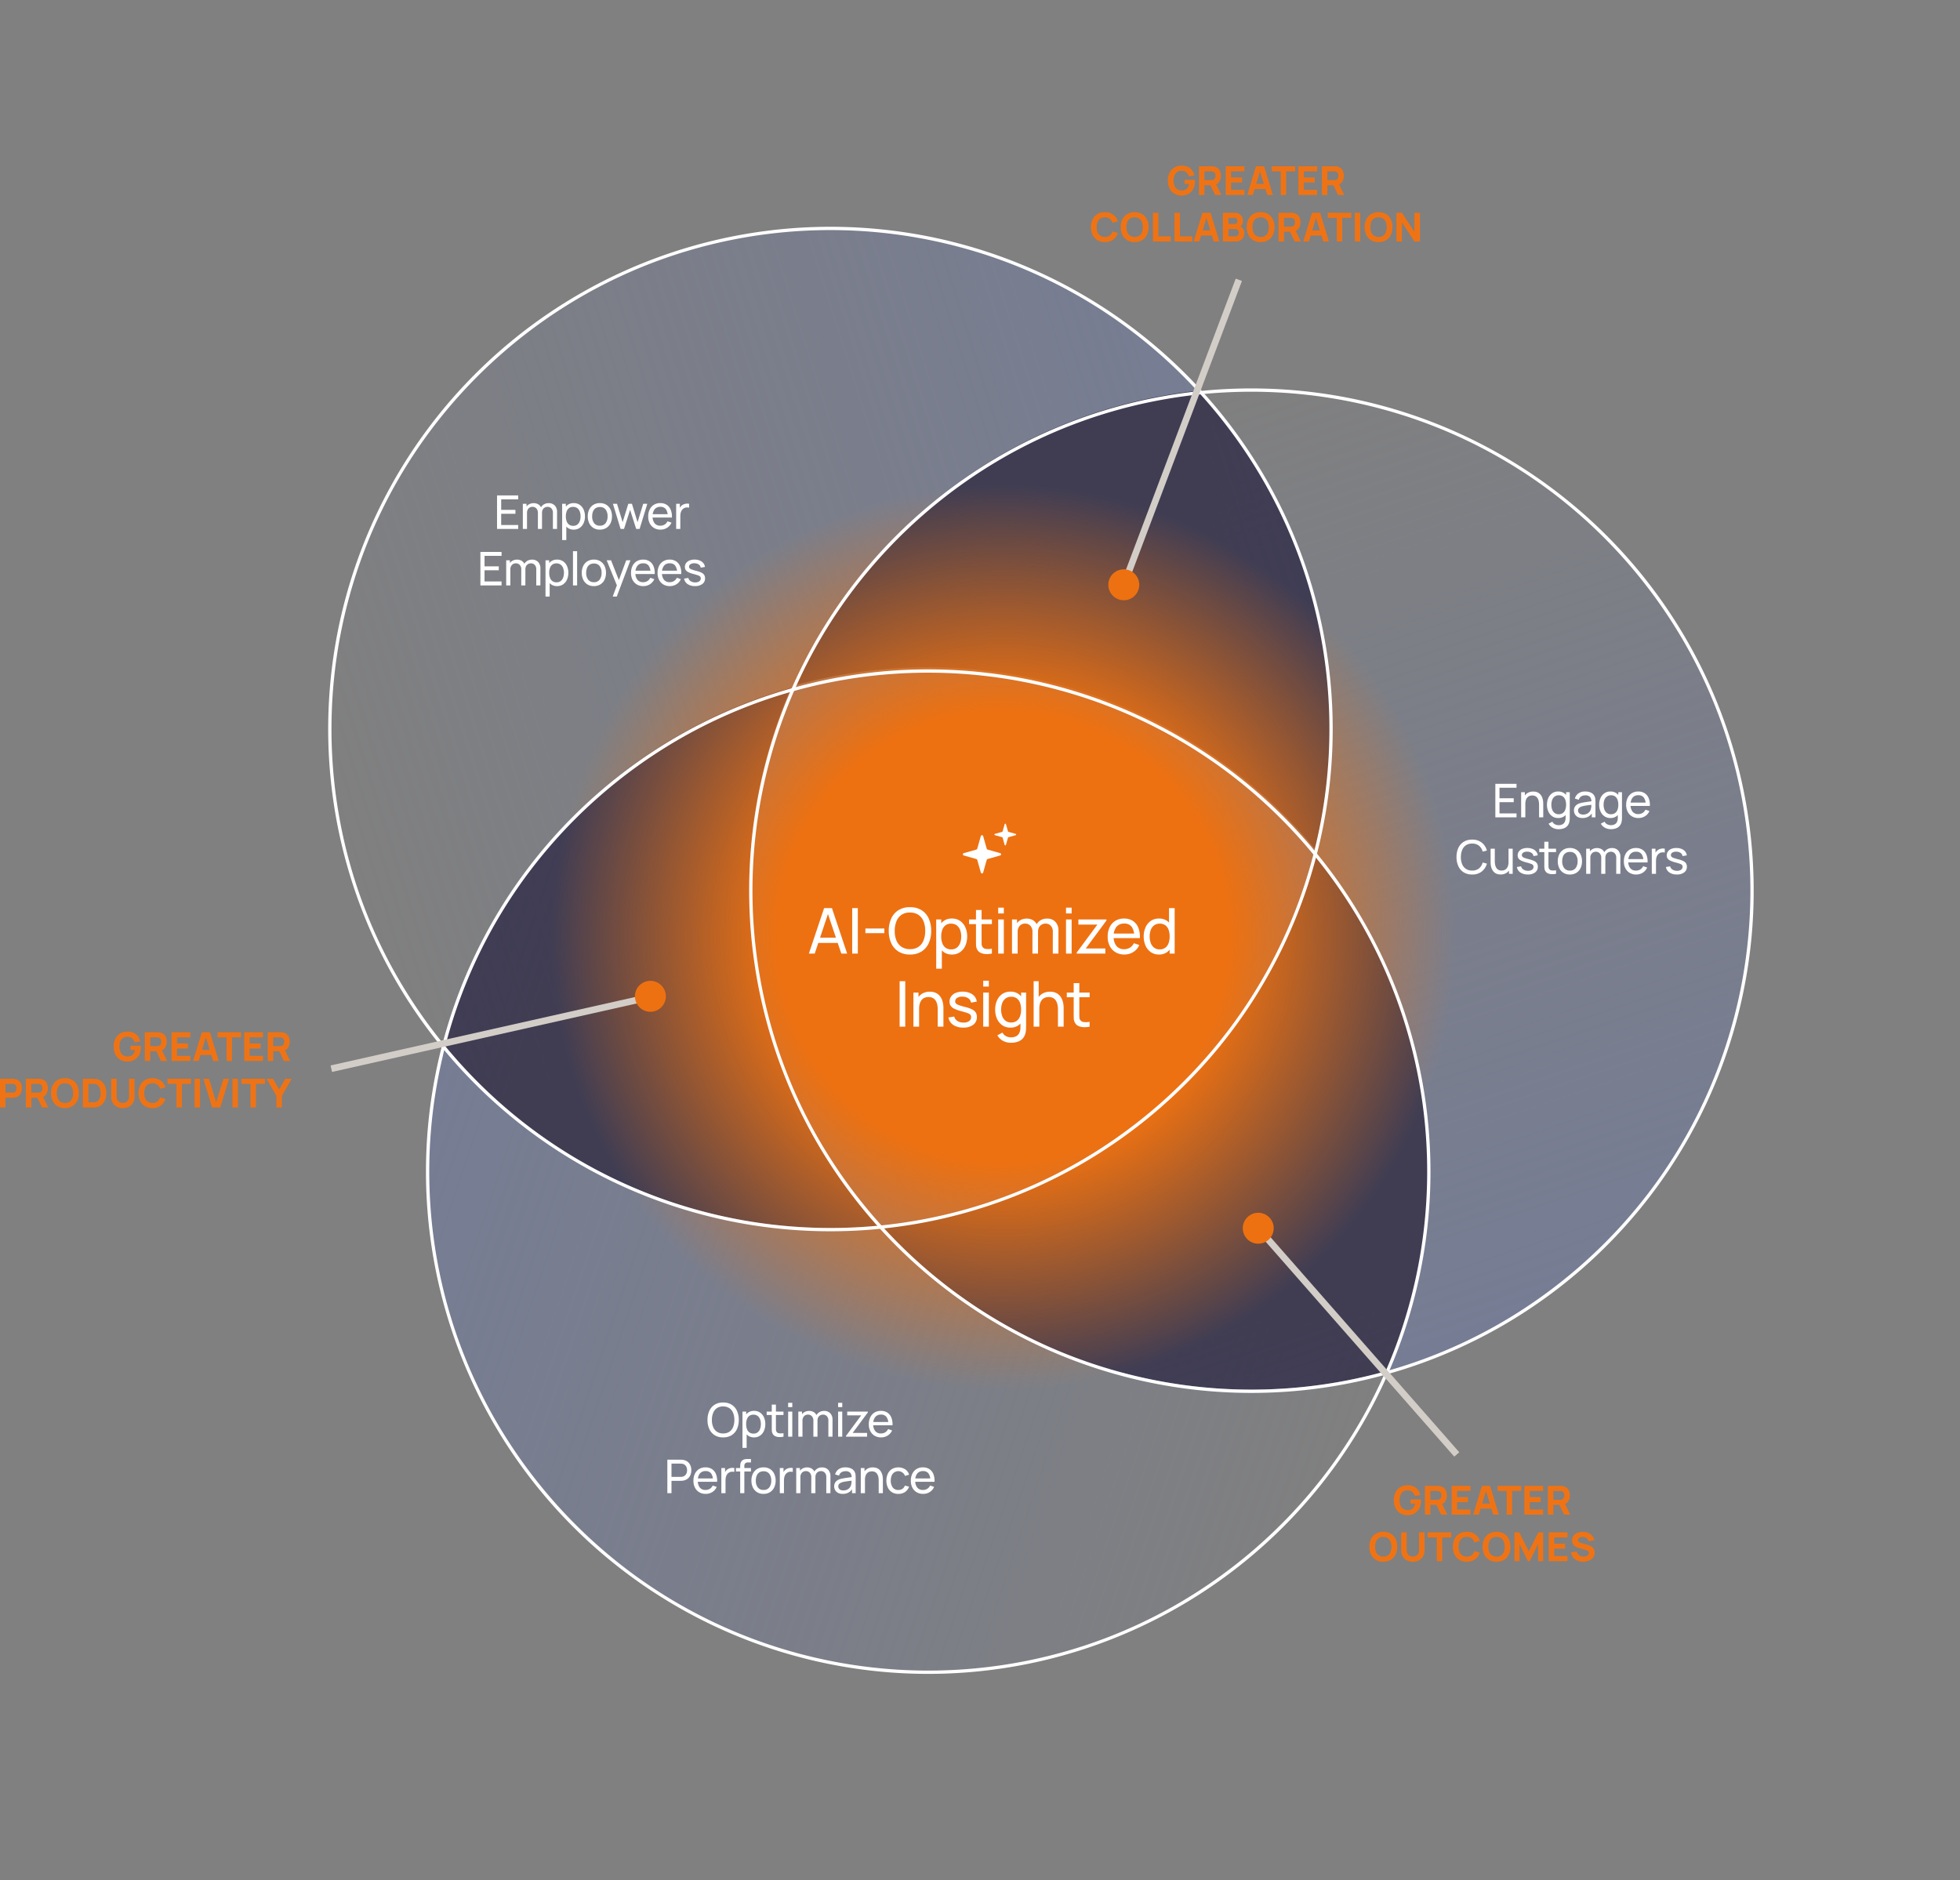
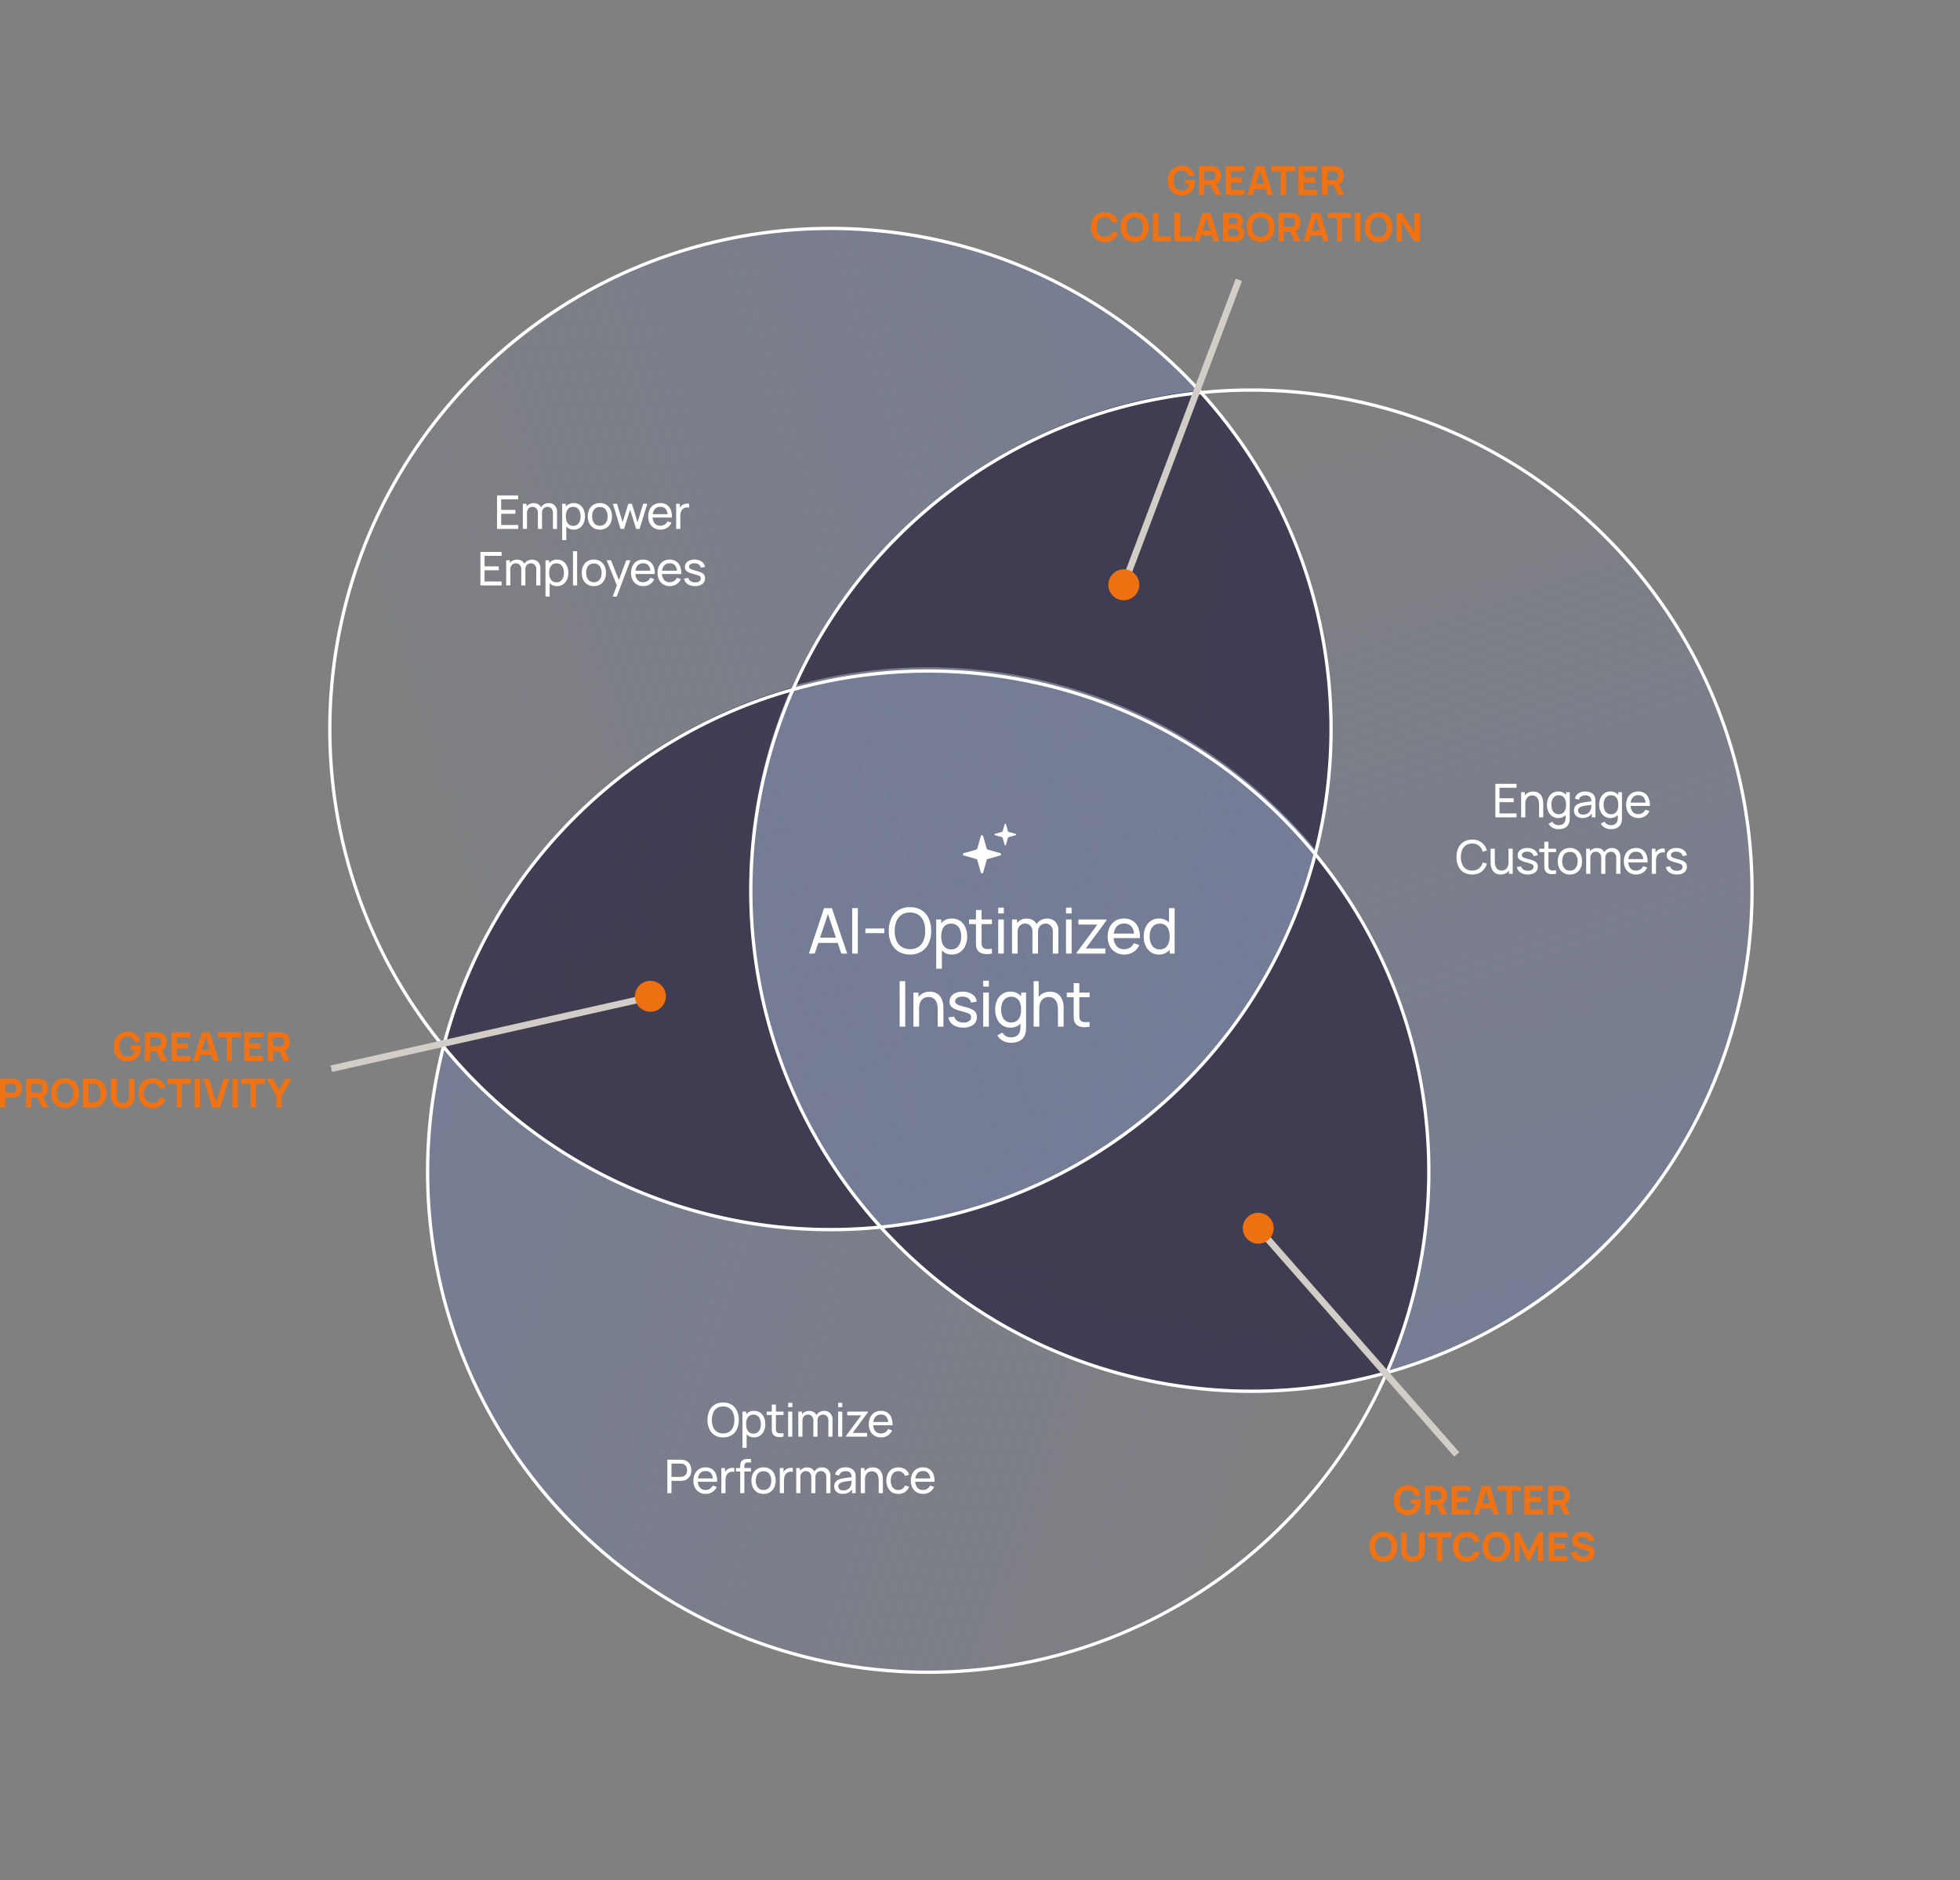
<svg xmlns="http://www.w3.org/2000/svg" xmlns:xlink="http://www.w3.org/1999/xlink" width="589.828" height="565.822" viewBox="0 0 589.828 565.822">
  <rect x="0" y="0" width="589.828" height="565.822" fill="#808080" stroke="none" />
  <defs>
    <linearGradient id="linear-gradient" x1="0.717" y1="0.948" x2="0.214" y2="0.089" gradientUnits="objectBoundingBox">
      <stop offset="0" stop-color="#717b9e" stop-opacity="0" />
      <stop offset="1" stop-color="#717b9e" />
    </linearGradient>
    <linearGradient id="linear-gradient-2" x1="0.419" y1="0.992" x2="0.792" y2="0.09" gradientUnits="objectBoundingBox">
      <stop offset="0" stop-color="#717b9e" />
      <stop offset="1" stop-color="#717b9e" stop-opacity="0" />
    </linearGradient>
    <linearGradient id="linear-gradient-3" x1="0.987" y1="0.63" x2="0.073" y2="0.232" xlink:href="#linear-gradient-2" />
    <clipPath id="clip-path">
      <rect id="Rectangle_12673" data-name="Rectangle 12673" width="301.448" height="287.007" fill="#322d44" />
    </clipPath>
    <radialGradient id="radial-gradient" cx="0.5" cy="0.5" r="0.317" gradientTransform="translate(0 0.007) scale(1 0.986)" gradientUnits="objectBoundingBox">
      <stop offset="0" stop-color="#ed7111" />
      <stop offset="0.498" stop-color="#ed7111" />
      <stop offset="1" stop-color="#ed7111" stop-opacity="0" />
    </radialGradient>
    <clipPath id="clip-path-2">
      <rect id="Rectangle_12662" data-name="Rectangle 12662" width="16.021" height="14.956" fill="#fff" />
    </clipPath>
  </defs>
  <g id="Group_24548" data-name="Group 24548" transform="translate(9355.347 -626.705)">
    <circle id="Ellipse_360" data-name="Ellipse 360" cx="151.147" cy="151.147" r="151.147" transform="translate(-9289.249 964.383) rotate(-41)" opacity="0.65" fill="url(#linear-gradient)" />
    <circle id="Ellipse_359" data-name="Ellipse 359" cx="151.147" cy="151.147" r="151.147" transform="translate(-9191.984 879.833) rotate(-41)" opacity="0.653" fill="url(#linear-gradient-2)" />
    <circle id="Ellipse_286" data-name="Ellipse 286" cx="151.147" cy="151.147" r="151.147" transform="translate(-9318.672 831.188) rotate(-41)" opacity="0.65" fill="url(#linear-gradient-3)" />
    <g id="Group_24373" data-name="Group 24373" transform="translate(-9239.42 921.067) rotate(-41)" opacity="0.8" clip-path="url(#clip-path)" style="isolation: isolate">
      <path id="Path_5195" data-name="Path 5195" d="M177.777,14.205a151.158,151.158,0,0,1,86.209,136.517q0,2.015-.054,4.016A150.541,150.541,0,0,0,328.741,30.9c0-1.094-.019-2.186-.042-3.274A150.858,150.858,0,0,0,177.777,14.205" transform="translate(-27.293 0)" fill="#322d44" />
      <path id="Path_5196" data-name="Path 5196" d="M63.313,153.7c-.02-.99-.038-1.979-.038-2.973A151.156,151.156,0,0,1,149.483,14.206,150.843,150.843,0,0,0,.065,26.579C.025,28.013,0,29.452,0,30.9A150.533,150.533,0,0,0,63.313,153.7" fill="#322d44" />
      <path id="Path_5197" data-name="Path 5197" d="M247.745,183.594a151.177,151.177,0,0,1-172.437-1.052,150.744,150.744,0,0,0,86.237,132.49,150.746,150.746,0,0,0,86.2-131.438" transform="translate(-11.561 -28.024)" fill="#322d44" />
    </g>
-     <circle id="Ellipse_298" data-name="Ellipse 298" cx="216.663" cy="216.663" r="216.663" transform="translate(-9270.143 691.979)" fill="url(#radial-gradient)" />
    <path id="Ellipse_361" data-name="Ellipse 361" d="M151.147,1a151.259,151.259,0,0,0-30.261,3.05A149.318,149.318,0,0,0,67.2,26.642,150.588,150.588,0,0,0,12.8,92.7,149.381,149.381,0,0,0,4.05,120.886a151.62,151.62,0,0,0,0,60.522,149.319,149.319,0,0,0,22.592,53.687,150.588,150.588,0,0,0,66.061,54.4,149.381,149.381,0,0,0,28.183,8.748,151.62,151.62,0,0,0,60.522,0,149.319,149.319,0,0,0,53.687-22.592,150.588,150.588,0,0,0,54.4-66.061,149.38,149.38,0,0,0,8.748-28.183,151.62,151.62,0,0,0,0-60.522A149.318,149.318,0,0,0,275.651,67.2,150.588,150.588,0,0,0,209.59,12.8,149.38,149.38,0,0,0,181.407,4.05,151.259,151.259,0,0,0,151.147,1m0-1A151.147,151.147,0,1,1,0,151.147,151.147,151.147,0,0,1,151.147,0Z" transform="translate(-9318.672 831.188) rotate(-41)" fill="#fff" />
    <path id="Ellipse_362" data-name="Ellipse 362" d="M151.147,1a151.259,151.259,0,0,0-30.261,3.05A149.318,149.318,0,0,0,67.2,26.642,150.588,150.588,0,0,0,12.8,92.7,149.381,149.381,0,0,0,4.05,120.886a151.62,151.62,0,0,0,0,60.522,149.319,149.319,0,0,0,22.592,53.687,150.588,150.588,0,0,0,66.061,54.4,149.381,149.381,0,0,0,28.183,8.748,151.62,151.62,0,0,0,60.522,0,149.319,149.319,0,0,0,53.687-22.592,150.588,150.588,0,0,0,54.4-66.061,149.38,149.38,0,0,0,8.748-28.183,151.62,151.62,0,0,0,0-60.522A149.318,149.318,0,0,0,275.651,67.2,150.588,150.588,0,0,0,209.59,12.8,149.38,149.38,0,0,0,181.407,4.05,151.259,151.259,0,0,0,151.147,1m0-1A151.147,151.147,0,1,1,0,151.147,151.147,151.147,0,0,1,151.147,0Z" transform="translate(-9191.984 879.833) rotate(-41)" fill="#fff" />
    <path id="Ellipse_363" data-name="Ellipse 363" d="M151.147,1a151.259,151.259,0,0,0-30.261,3.05A149.318,149.318,0,0,0,67.2,26.642,150.588,150.588,0,0,0,12.8,92.7,149.381,149.381,0,0,0,4.05,120.886a151.62,151.62,0,0,0,0,60.522,149.319,149.319,0,0,0,22.592,53.687,150.588,150.588,0,0,0,66.061,54.4,149.381,149.381,0,0,0,28.183,8.748,151.62,151.62,0,0,0,60.522,0,149.319,149.319,0,0,0,53.687-22.592,150.588,150.588,0,0,0,54.4-66.061,149.38,149.38,0,0,0,8.748-28.183,151.62,151.62,0,0,0,0-60.522A149.318,149.318,0,0,0,275.651,67.2,150.588,150.588,0,0,0,209.59,12.8,149.38,149.38,0,0,0,181.407,4.05,151.259,151.259,0,0,0,151.147,1m0-1A151.147,151.147,0,1,1,0,151.147,151.147,151.147,0,0,1,151.147,0Z" transform="translate(-9289.249 964.383) rotate(-41)" fill="#fff" />
    <rect id="Rectangle_12668" data-name="Rectangle 12668" width="551.971" height="551.971" transform="translate(-9334.64 626.705)" fill="none" />
    <path id="Line_1" data-name="Line 1" d="M.475,47.436l-.949-1.76L85.866-.88,86.815.88Z" transform="translate(-9047.704 767.553) rotate(-41)" fill="#d3cdc7" />
    <path id="Line_2" data-name="Line 2" d="M85.866,47.436-.475.88.475-.88,86.815,45.676Z" transform="translate(-9255.648 948.316) rotate(-41)" fill="#d3cdc7" />
    <path id="Line_3" data-name="Line 3" d="M-.577,90.578-1,0,1,0l.423,90.573Z" transform="translate(-8976.7 996.322) rotate(-41)" fill="#d3cdc7" />
    <circle id="Ellipse_367" data-name="Ellipse 367" cx="4.656" cy="4.656" r="4.656" transform="translate(-9166.191 926.071) rotate(-41)" fill="#ed7111" />
    <circle id="Ellipse_368" data-name="Ellipse 368" cx="4.656" cy="4.656" r="4.656" transform="translate(-9023.729 802.23) rotate(-41)" fill="#ed7111" />
    <circle id="Ellipse_369" data-name="Ellipse 369" cx="4.656" cy="4.656" r="4.656" transform="translate(-8983.268 995.863) rotate(-41)" fill="#ed7111" />
    <path id="Path_5338" data-name="Path 5338" d="M-28.585,0V-10.08h6.37V-8.9h-5.124V-5.74h4.284v1.183h-4.284v3.374h5.124V0Zm16.807,0,.007-4.837a1.858,1.858,0,0,0-.452-1.327,1.537,1.537,0,0,0-1.172-.479,1.735,1.735,0,0,0-.8.193,1.5,1.5,0,0,0-.616.6A2.062,2.062,0,0,0-15.047-4.8l-.658-.266a2.693,2.693,0,0,1,.333-1.411,2.452,2.452,0,0,1,.948-.941,2.738,2.738,0,0,1,1.358-.336,2.441,2.441,0,0,1,1.862.718,2.691,2.691,0,0,1,.679,1.928L-10.532,0Zm-9.044,0V-7.56h1.113v2.023h.14V0Zm4.529,0,.007-4.788a1.951,1.951,0,0,0-.448-1.361,1.529,1.529,0,0,0-1.19-.494,1.528,1.528,0,0,0-1.19.5A1.919,1.919,0,0,0-19.569-4.8l-.658-.392a2.5,2.5,0,0,1,.35-1.316,2.5,2.5,0,0,1,.952-.913,2.776,2.776,0,0,1,1.365-.333,2.648,2.648,0,0,1,1.33.322,2.179,2.179,0,0,1,.875.921,3.077,3.077,0,0,1,.308,1.424L-15.054,0Zm10.78.21A2.969,2.969,0,0,1-7.3-.318a3.269,3.269,0,0,1-1.1-1.435,5.281,5.281,0,0,1-.375-2.034,5.293,5.293,0,0,1,.375-2.044A3.192,3.192,0,0,1-7.3-7.252a3.028,3.028,0,0,1,1.8-.518A3.118,3.118,0,0,1-3.7-7.249,3.351,3.351,0,0,1-2.531-5.824a4.915,4.915,0,0,1,.406,2.037A4.915,4.915,0,0,1-2.531-1.75,3.4,3.4,0,0,1-3.7-.318,3.1,3.1,0,0,1-5.513.21ZM-8.992,3.36V-7.56h1.113V-2h.14V3.36ZM-5.667-.931a1.969,1.969,0,0,0,1.239-.378,2.278,2.278,0,0,0,.735-1.026,4.079,4.079,0,0,0,.245-1.453,4.082,4.082,0,0,0-.242-1.442,2.224,2.224,0,0,0-.742-1.022A2.049,2.049,0,0,0-5.7-6.629a1.98,1.98,0,0,0-1.218.361,2.142,2.142,0,0,0-.721,1,4.238,4.238,0,0,0-.238,1.48,4.31,4.31,0,0,0,.234,1.474A2.142,2.142,0,0,0-6.92-1.3,2.032,2.032,0,0,0-5.667-.931ZM2.355.21A3.583,3.583,0,0,1,.413-.3,3.378,3.378,0,0,1-.844-1.715a4.664,4.664,0,0,1-.441-2.072A4.608,4.608,0,0,1-.837-5.873,3.356,3.356,0,0,1,.43-7.269a3.618,3.618,0,0,1,1.925-.5,3.634,3.634,0,0,1,1.953.507A3.329,3.329,0,0,1,5.565-5.855,4.673,4.673,0,0,1,6-3.787,4.675,4.675,0,0,1,5.561-1.7,3.352,3.352,0,0,1,4.3-.3,3.62,3.62,0,0,1,2.355.21Zm0-1.183a2.026,2.026,0,0,0,1.75-.784,3.352,3.352,0,0,0,.574-2.03A3.276,3.276,0,0,0,4.1-5.827a2.057,2.057,0,0,0-1.743-.76,2.222,2.222,0,0,0-1.3.357,2.138,2.138,0,0,0-.763.987A3.9,3.9,0,0,0,.038-3.787,3.282,3.282,0,0,0,.626-1.743,2.041,2.041,0,0,0,2.355-.973ZM8.593,0,6.283-7.567l1.239.007L9.209-2.03l1.7-5.53h1.1L13.7-2.03,15.4-7.56h1.232L14.319,0H13.283L11.456-5.747,9.628,0ZM20.6.21a3.728,3.728,0,0,1-1.943-.494A3.4,3.4,0,0,1,17.37-1.663a4.411,4.411,0,0,1-.462-2.068,4.73,4.73,0,0,1,.455-2.146,3.349,3.349,0,0,1,1.271-1.4,3.626,3.626,0,0,1,1.915-.494,3.467,3.467,0,0,1,1.942.525,3.193,3.193,0,0,1,1.2,1.5,5.441,5.441,0,0,1,.346,2.317h-1.26v-.448a3.405,3.405,0,0,0-.567-2.082,1.946,1.946,0,0,0-1.624-.69,2.13,2.13,0,0,0-1.757.742,3.3,3.3,0,0,0-.6,2.128,3.187,3.187,0,0,0,.6,2.072,2.091,2.091,0,0,0,1.715.735,2.42,2.42,0,0,0,1.3-.343,2.334,2.334,0,0,0,.868-.987l1.2.413A3.376,3.376,0,0,1,22.589-.34,3.687,3.687,0,0,1,20.6.21ZM17.811-3.43v-1H23.4v1ZM25.316,0V-7.56h1.113v1.827l-.182-.238a2.757,2.757,0,0,1,.347-.644,2.1,2.1,0,0,1,.479-.483,2.142,2.142,0,0,1,.665-.364,2.917,2.917,0,0,1,.756-.15,2.5,2.5,0,0,1,.721.052v1.169a2.362,2.362,0,0,0-.861-.056,1.749,1.749,0,0,0-.868.343,1.835,1.835,0,0,0-.563.63,2.675,2.675,0,0,0-.277.8,4.98,4.98,0,0,0-.077.879V0ZM-33.593,17V6.92h6.37V8.1h-5.124V11.26h4.284v1.183h-4.284v3.374h5.124V17Zm16.807,0,.007-4.837a1.858,1.858,0,0,0-.452-1.326,1.537,1.537,0,0,0-1.172-.479,1.735,1.735,0,0,0-.8.192,1.5,1.5,0,0,0-.616.6,2.062,2.062,0,0,0-.238,1.047l-.658-.266a2.693,2.693,0,0,1,.333-1.411,2.452,2.452,0,0,1,.948-.941,2.738,2.738,0,0,1,1.358-.336,2.441,2.441,0,0,1,1.862.718,2.691,2.691,0,0,1,.679,1.928L-15.54,17Zm-9.044,0V9.44h1.113v2.023h.14V17Zm4.529,0,.007-4.788a1.951,1.951,0,0,0-.448-1.361,1.529,1.529,0,0,0-1.19-.493,1.528,1.528,0,0,0-1.19.5,1.919,1.919,0,0,0-.455,1.337l-.658-.392a2.5,2.5,0,0,1,.35-1.316,2.5,2.5,0,0,1,.952-.913,2.776,2.776,0,0,1,1.365-.333,2.648,2.648,0,0,1,1.33.322,2.179,2.179,0,0,1,.875.92,3.077,3.077,0,0,1,.308,1.425L-20.062,17Zm10.78.21a2.969,2.969,0,0,1-1.792-.528,3.269,3.269,0,0,1-1.1-1.435,5.281,5.281,0,0,1-.375-2.034,5.293,5.293,0,0,1,.375-2.044A3.192,3.192,0,0,1-12.31,9.748a3.028,3.028,0,0,1,1.8-.518A3.118,3.118,0,0,1-8.7,9.751a3.351,3.351,0,0,1,1.166,1.425,4.915,4.915,0,0,1,.406,2.037,4.915,4.915,0,0,1-.406,2.037A3.4,3.4,0,0,1-8.7,16.681,3.1,3.1,0,0,1-10.521,17.21ZM-14,20.36V9.44h1.113v5.565h.14V20.36Zm3.325-4.291a1.969,1.969,0,0,0,1.239-.378A2.278,2.278,0,0,0-8.7,14.665a4.079,4.079,0,0,0,.245-1.453A4.082,4.082,0,0,0-8.7,11.771a2.224,2.224,0,0,0-.742-1.022,2.049,2.049,0,0,0-1.27-.378,1.98,1.98,0,0,0-1.218.361,2.142,2.142,0,0,0-.721,1,4.238,4.238,0,0,0-.238,1.48,4.31,4.31,0,0,0,.234,1.474,2.142,2.142,0,0,0,.725,1.015A2.032,2.032,0,0,0-10.675,16.069ZM-5.733,17V6.71h1.246V17Zm6.286.21A3.583,3.583,0,0,1-1.39,16.7a3.378,3.378,0,0,1-1.257-1.414,4.664,4.664,0,0,1-.441-2.072,4.608,4.608,0,0,1,.448-2.086,3.356,3.356,0,0,1,1.267-1.4,3.618,3.618,0,0,1,1.925-.5,3.634,3.634,0,0,1,1.953.507,3.329,3.329,0,0,1,1.257,1.407A4.673,4.673,0,0,1,4.2,13.213,4.675,4.675,0,0,1,3.759,15.3,3.352,3.352,0,0,1,2.5,16.7,3.62,3.62,0,0,1,.553,17.21Zm0-1.183a2.026,2.026,0,0,0,1.75-.784,3.352,3.352,0,0,0,.574-2.03,3.276,3.276,0,0,0-.581-2.04,2.057,2.057,0,0,0-1.743-.76,2.222,2.222,0,0,0-1.3.357,2.138,2.138,0,0,0-.763.987,3.9,3.9,0,0,0-.252,1.456,3.282,3.282,0,0,0,.588,2.044A2.041,2.041,0,0,0,.553,16.027ZM6.23,20.36l1.463-3.976.021,1.176L4.41,9.44H5.719l2.59,6.531H7.861L10.29,9.44h1.267L7.441,20.36Zm9.2-3.15a3.728,3.728,0,0,1-1.943-.493,3.4,3.4,0,0,1-1.291-1.379,4.411,4.411,0,0,1-.462-2.068,4.73,4.73,0,0,1,.455-2.146,3.349,3.349,0,0,1,1.27-1.4,3.626,3.626,0,0,1,1.915-.494,3.467,3.467,0,0,1,1.942.525,3.193,3.193,0,0,1,1.2,1.5,5.441,5.441,0,0,1,.347,2.317H17.6v-.448a3.405,3.405,0,0,0-.567-2.082,1.946,1.946,0,0,0-1.624-.689,2.13,2.13,0,0,0-1.757.742,3.3,3.3,0,0,0-.6,2.128,3.187,3.187,0,0,0,.6,2.072,2.091,2.091,0,0,0,1.715.735,2.42,2.42,0,0,0,1.3-.343,2.334,2.334,0,0,0,.868-.987l1.2.413a3.376,3.376,0,0,1-1.326,1.55A3.687,3.687,0,0,1,15.428,17.21Zm-2.793-3.64v-1h5.586v1Zm10.78,3.64a3.728,3.728,0,0,1-1.943-.493,3.4,3.4,0,0,1-1.292-1.379,4.411,4.411,0,0,1-.462-2.068,4.73,4.73,0,0,1,.455-2.146,3.349,3.349,0,0,1,1.271-1.4,3.626,3.626,0,0,1,1.915-.494,3.467,3.467,0,0,1,1.942.525,3.193,3.193,0,0,1,1.2,1.5,5.441,5.441,0,0,1,.347,2.317h-1.26v-.448a3.405,3.405,0,0,0-.567-2.082A1.946,1.946,0,0,0,23.4,10.35a2.13,2.13,0,0,0-1.757.742,3.3,3.3,0,0,0-.6,2.128,3.187,3.187,0,0,0,.6,2.072,2.091,2.091,0,0,0,1.715.735,2.42,2.42,0,0,0,1.3-.343,2.334,2.334,0,0,0,.868-.987l1.2.413A3.376,3.376,0,0,1,25.4,16.66,3.687,3.687,0,0,1,23.415,17.21Zm-2.793-3.64v-1h5.586v1ZM30.982,17.2a3.842,3.842,0,0,1-2.215-.591,2.465,2.465,0,0,1-1.061-1.655l1.274-.2a1.6,1.6,0,0,0,.707.976,2.461,2.461,0,0,0,1.372.361,2.03,2.03,0,0,0,1.218-.322,1.027,1.027,0,0,0,.441-.875.858.858,0,0,0-.147-.521A1.354,1.354,0,0,0,31.965,14q-.458-.175-1.382-.42a8.538,8.538,0,0,1-1.575-.553,2.019,2.019,0,0,1-.819-.665,1.65,1.65,0,0,1-.245-.917,1.929,1.929,0,0,1,.364-1.165A2.333,2.333,0,0,1,29.326,9.5a3.932,3.932,0,0,1,1.522-.273,4.1,4.1,0,0,1,1.54.273,2.706,2.706,0,0,1,1.1.773,2.173,2.173,0,0,1,.493,1.165l-1.274.231a1.378,1.378,0,0,0-.584-.959,2.256,2.256,0,0,0-1.271-.371,2.067,2.067,0,0,0-1.193.259.879.879,0,0,0-.458.777.688.688,0,0,0,.171.469,1.613,1.613,0,0,0,.637.371,13.425,13.425,0,0,0,1.354.4,7.588,7.588,0,0,1,1.578.549,2,2,0,0,1,.823.7,1.873,1.873,0,0,1,.245.99,2.059,2.059,0,0,1-.805,1.719A3.529,3.529,0,0,1,30.982,17.2Z" transform="translate(-9177.186 785.878)" fill="#fff" />
    <path id="Path_5339" data-name="Path 5339" d="M-23.047,0V-10.08h6.37V-8.9H-21.8V-5.74h4.284v1.183H-21.8v3.374h5.124V0ZM-9.894,0V-3.787a5.537,5.537,0,0,0-.095-1.036,2.737,2.737,0,0,0-.329-.892,1.744,1.744,0,0,0-.63-.627,1.954,1.954,0,0,0-1-.231,2.209,2.209,0,0,0-.851.158,1.7,1.7,0,0,0-.655.479,2.271,2.271,0,0,0-.424.808,3.888,3.888,0,0,0-.151,1.145l-.819-.252a4.162,4.162,0,0,1,.4-1.886,2.858,2.858,0,0,1,1.113-1.211,3.265,3.265,0,0,1,1.691-.424,3.065,3.065,0,0,1,1.253.231,2.518,2.518,0,0,1,.861.613,2.971,2.971,0,0,1,.539.854,4.35,4.35,0,0,1,.276.959,5.649,5.649,0,0,1,.081.921V0Zm-5.39,0V-7.56h1.12v2.023h.14V0ZM-4.035,3.57A3.779,3.779,0,0,1-5.2,3.388a3.347,3.347,0,0,1-1.04-.549,3.055,3.055,0,0,1-.787-.928l1.141-.6a1.737,1.737,0,0,0,.794.8,2.384,2.384,0,0,0,1.061.252,2.456,2.456,0,0,0,1.2-.262,1.6,1.6,0,0,0,.7-.781A3.135,3.135,0,0,0-1.907.035V-2.03h.147V-7.56H-.654V.049q0,.308-.017.595a4.187,4.187,0,0,1-.073.567,2.825,2.825,0,0,1-.581,1.327,2.609,2.609,0,0,1-1.12.777A4.54,4.54,0,0,1-4.035,3.57ZM-4.126.21A3.084,3.084,0,0,1-5.939-.318,3.435,3.435,0,0,1-7.1-1.75a4.879,4.879,0,0,1-.41-2.037A4.879,4.879,0,0,1-7.1-5.824,3.385,3.385,0,0,1-5.939-7.249,3.1,3.1,0,0,1-4.133-7.77a3.024,3.024,0,0,1,1.8.518,3.2,3.2,0,0,1,1.1,1.421A5.293,5.293,0,0,1-.857-3.787a5.281,5.281,0,0,1-.374,2.034,3.269,3.269,0,0,1-1.1,1.435A2.969,2.969,0,0,1-4.126.21Zm.154-1.141A2.032,2.032,0,0,0-2.719-1.3a2.142,2.142,0,0,0,.725-1.015A4.31,4.31,0,0,0-1.76-3.787a4.3,4.3,0,0,0-.234-1.48,2.121,2.121,0,0,0-.718-1,1.992,1.992,0,0,0-1.225-.361,2.049,2.049,0,0,0-1.271.378A2.224,2.224,0,0,0-5.95-5.229a4.082,4.082,0,0,0-.242,1.442,4.079,4.079,0,0,0,.245,1.453,2.266,2.266,0,0,0,.738,1.026A1.972,1.972,0,0,0-3.972-.931ZM3.175.21A2.928,2.928,0,0,1,1.757-.1,2.14,2.14,0,0,1,.9-.924a2.227,2.227,0,0,1-.29-1.12A2.21,2.21,0,0,1,.833-3.076,2.018,2.018,0,0,1,1.474-3.8a3.326,3.326,0,0,1,.987-.458,11.794,11.794,0,0,1,1.207-.255q.669-.109,1.355-.2T6.3-4.893l-.448.259a2.146,2.146,0,0,0-.4-1.491,1.864,1.864,0,0,0-1.459-.483,2.272,2.272,0,0,0-1.2.311,1.688,1.688,0,0,0-.725,1.012L.886-5.642A2.764,2.764,0,0,1,1.943-7.2,3.446,3.446,0,0,1,4.008-7.77,3.929,3.929,0,0,1,5.775-7.4a2.174,2.174,0,0,1,1.061,1.11,2.387,2.387,0,0,1,.2.76,8.409,8.409,0,0,1,.042.858V0H5.975V-1.813l.259.168A3.109,3.109,0,0,1,5.04-.259,3.509,3.509,0,0,1,3.175.21ZM3.364-.833a2.625,2.625,0,0,0,1.165-.242,2.184,2.184,0,0,0,.794-.637,2.06,2.06,0,0,0,.392-.865,2.965,2.965,0,0,0,.115-.78q.01-.431.01-.662l.434.189q-.609.084-1.2.161T3.966-3.5a8.781,8.781,0,0,0-.945.207,2.983,2.983,0,0,0-.578.252,1.29,1.29,0,0,0-.434.4,1.039,1.039,0,0,0-.164.6A1.182,1.182,0,0,0,2-1.463a1.163,1.163,0,0,0,.49.455A1.872,1.872,0,0,0,3.364-.833Zm8.316,4.4a3.779,3.779,0,0,1-1.162-.182,3.347,3.347,0,0,1-1.04-.549,3.055,3.055,0,0,1-.787-.928l1.141-.6a1.737,1.737,0,0,0,.795.8,2.384,2.384,0,0,0,1.06.252,2.456,2.456,0,0,0,1.2-.262,1.6,1.6,0,0,0,.7-.781,3.135,3.135,0,0,0,.22-1.288V-2.03h.147V-7.56h1.106V.049q0,.308-.017.595a4.187,4.187,0,0,1-.073.567,2.825,2.825,0,0,1-.581,1.327,2.609,2.609,0,0,1-1.12.777A4.54,4.54,0,0,1,11.68,3.57ZM11.589.21A3.084,3.084,0,0,1,9.776-.318,3.435,3.435,0,0,1,8.61-1.75,4.879,4.879,0,0,1,8.2-3.787,4.879,4.879,0,0,1,8.61-5.824,3.385,3.385,0,0,1,9.776-7.249a3.1,3.1,0,0,1,1.806-.521,3.024,3.024,0,0,1,1.8.518,3.2,3.2,0,0,1,1.1,1.421,5.293,5.293,0,0,1,.374,2.044,5.281,5.281,0,0,1-.374,2.034,3.269,3.269,0,0,1-1.1,1.435A2.969,2.969,0,0,1,11.589.21Zm.154-1.141A2.032,2.032,0,0,0,13-1.3a2.142,2.142,0,0,0,.725-1.015,4.31,4.31,0,0,0,.234-1.474,4.3,4.3,0,0,0-.234-1.48,2.121,2.121,0,0,0-.718-1,1.992,1.992,0,0,0-1.225-.361,2.049,2.049,0,0,0-1.271.378,2.224,2.224,0,0,0-.742,1.022,4.082,4.082,0,0,0-.242,1.442,4.079,4.079,0,0,0,.245,1.453,2.266,2.266,0,0,0,.738,1.026A1.972,1.972,0,0,0,11.743-.931ZM20.017.21a3.728,3.728,0,0,1-1.943-.494,3.4,3.4,0,0,1-1.292-1.379,4.411,4.411,0,0,1-.462-2.068,4.73,4.73,0,0,1,.455-2.146,3.349,3.349,0,0,1,1.271-1.4,3.626,3.626,0,0,1,1.915-.494,3.467,3.467,0,0,1,1.942.525,3.193,3.193,0,0,1,1.2,1.5,5.441,5.441,0,0,1,.346,2.317h-1.26v-.448a3.405,3.405,0,0,0-.567-2.082A1.946,1.946,0,0,0,20-6.65a2.13,2.13,0,0,0-1.757.742,3.3,3.3,0,0,0-.6,2.128,3.187,3.187,0,0,0,.6,2.072,2.091,2.091,0,0,0,1.715.735,2.42,2.42,0,0,0,1.3-.343,2.334,2.334,0,0,0,.868-.987l1.2.413A3.376,3.376,0,0,1,22-.34,3.687,3.687,0,0,1,20.017.21ZM17.223-3.43v-1h5.586v1ZM-30.03,17.21a4.68,4.68,0,0,1-2.555-.665,4.252,4.252,0,0,1-1.6-1.848,6.433,6.433,0,0,1-.55-2.737,6.433,6.433,0,0,1,.55-2.737,4.252,4.252,0,0,1,1.6-1.848A4.68,4.68,0,0,1-30.03,6.71a4.519,4.519,0,0,1,2.88.889,4.52,4.52,0,0,1,1.558,2.394l-1.267.336a3.383,3.383,0,0,0-1.1-1.778A3.156,3.156,0,0,0-30.03,7.9a3.254,3.254,0,0,0-1.876.511,3.117,3.117,0,0,0-1.127,1.425,5.612,5.612,0,0,0-.385,2.124,5.422,5.422,0,0,0,.371,2.118,3.122,3.122,0,0,0,1.134,1.428,3.271,3.271,0,0,0,1.883.515,3.145,3.145,0,0,0,2.072-.655,3.4,3.4,0,0,0,1.1-1.774l1.267.336a4.537,4.537,0,0,1-1.558,2.39A4.507,4.507,0,0,1-30.03,17.21Zm8.568-.014a3.071,3.071,0,0,1-1.25-.231,2.487,2.487,0,0,1-.865-.616,3.036,3.036,0,0,1-.539-.854,4.279,4.279,0,0,1-.277-.959,5.674,5.674,0,0,1-.08-.917V9.44h1.26v3.787a5.308,5.308,0,0,0,.1,1.029,2.837,2.837,0,0,0,.333.9,1.735,1.735,0,0,0,.63.63,1.939,1.939,0,0,0,.991.231,2.193,2.193,0,0,0,.854-.161,1.739,1.739,0,0,0,.658-.48,2.193,2.193,0,0,0,.42-.808,3.984,3.984,0,0,0,.147-1.141l.819.252a4.167,4.167,0,0,1-.4,1.883,2.854,2.854,0,0,1-1.113,1.214A3.265,3.265,0,0,1-21.462,17.2Zm2.52-.2V14.977h-.14V9.44h1.253V17Zm5.649.2a3.842,3.842,0,0,1-2.216-.591,2.465,2.465,0,0,1-1.061-1.655l1.274-.2a1.6,1.6,0,0,0,.707.976,2.461,2.461,0,0,0,1.372.361A2.03,2.03,0,0,0-12,15.768a1.027,1.027,0,0,0,.441-.875.858.858,0,0,0-.147-.521A1.354,1.354,0,0,0-12.309,14q-.459-.175-1.382-.42a8.538,8.538,0,0,1-1.575-.553,2.019,2.019,0,0,1-.819-.665,1.65,1.65,0,0,1-.245-.917,1.929,1.929,0,0,1,.364-1.165A2.333,2.333,0,0,1-14.948,9.5a3.932,3.932,0,0,1,1.523-.273,4.1,4.1,0,0,1,1.54.273,2.706,2.706,0,0,1,1.1.773,2.173,2.173,0,0,1,.494,1.165l-1.274.231a1.378,1.378,0,0,0-.585-.959,2.256,2.256,0,0,0-1.271-.371,2.067,2.067,0,0,0-1.193.259.879.879,0,0,0-.458.777.688.688,0,0,0,.171.469,1.613,1.613,0,0,0,.637.371,13.425,13.425,0,0,0,1.354.4,7.588,7.588,0,0,1,1.578.549,2,2,0,0,1,.823.7,1.873,1.873,0,0,1,.245.99,2.059,2.059,0,0,1-.805,1.719A3.529,3.529,0,0,1-13.293,17.2Zm8.512-.2a5.713,5.713,0,0,1-1.326.108,2.961,2.961,0,0,1-1.166-.266,1.652,1.652,0,0,1-.777-.753,2.2,2.2,0,0,1-.241-.906q-.017-.459-.017-1.04V7.34h1.246v6.748q0,.462.011.791a1.227,1.227,0,0,0,.143.567,1.028,1.028,0,0,0,.8.525,4.655,4.655,0,0,0,1.326-.042Zm-5.061-6.531V9.44h5.061v1.029ZM-.616,17.21A3.583,3.583,0,0,1-2.559,16.7a3.378,3.378,0,0,1-1.257-1.414,4.664,4.664,0,0,1-.441-2.072,4.608,4.608,0,0,1,.448-2.086,3.356,3.356,0,0,1,1.267-1.4,3.618,3.618,0,0,1,1.925-.5,3.634,3.634,0,0,1,1.953.507,3.329,3.329,0,0,1,1.257,1.407,4.673,4.673,0,0,1,.438,2.068A4.675,4.675,0,0,1,2.59,15.3,3.352,3.352,0,0,1,1.33,16.7,3.62,3.62,0,0,1-.616,17.21Zm0-1.183a2.026,2.026,0,0,0,1.75-.784,3.352,3.352,0,0,0,.574-2.03,3.276,3.276,0,0,0-.581-2.04,2.057,2.057,0,0,0-1.743-.76,2.222,2.222,0,0,0-1.3.357,2.138,2.138,0,0,0-.763.987,3.9,3.9,0,0,0-.252,1.456,3.282,3.282,0,0,0,.588,2.044A2.041,2.041,0,0,0-.616,16.027ZM13.328,17l.007-4.837a1.858,1.858,0,0,0-.452-1.326,1.537,1.537,0,0,0-1.172-.479,1.735,1.735,0,0,0-.8.192,1.5,1.5,0,0,0-.616.6,2.062,2.062,0,0,0-.238,1.047L9.4,11.932a2.693,2.693,0,0,1,.333-1.411,2.452,2.452,0,0,1,.948-.941,2.738,2.738,0,0,1,1.358-.336,2.441,2.441,0,0,1,1.862.718,2.691,2.691,0,0,1,.679,1.928L14.574,17ZM4.284,17V9.44H5.4v2.023h.14V17Zm4.529,0,.007-4.788a1.951,1.951,0,0,0-.448-1.361,1.529,1.529,0,0,0-1.19-.493,1.528,1.528,0,0,0-1.19.5A1.919,1.919,0,0,0,5.537,12.2l-.658-.392a2.486,2.486,0,0,1,1.3-2.229,2.776,2.776,0,0,1,1.365-.333,2.648,2.648,0,0,1,1.33.322,2.179,2.179,0,0,1,.875.92,3.077,3.077,0,0,1,.308,1.425L10.052,17Zm10.514.21a3.728,3.728,0,0,1-1.943-.493,3.4,3.4,0,0,1-1.292-1.379,4.411,4.411,0,0,1-.462-2.068,4.73,4.73,0,0,1,.455-2.146,3.349,3.349,0,0,1,1.271-1.4,3.626,3.626,0,0,1,1.915-.494,3.467,3.467,0,0,1,1.942.525,3.193,3.193,0,0,1,1.2,1.5,5.441,5.441,0,0,1,.347,2.317H21.5v-.448a3.405,3.405,0,0,0-.567-2.082,1.946,1.946,0,0,0-1.624-.689,2.13,2.13,0,0,0-1.757.742,3.3,3.3,0,0,0-.6,2.128,3.187,3.187,0,0,0,.6,2.072,2.091,2.091,0,0,0,1.715.735,2.42,2.42,0,0,0,1.3-.343,2.334,2.334,0,0,0,.868-.987l1.2.413a3.376,3.376,0,0,1-1.326,1.55A3.687,3.687,0,0,1,19.327,17.21Zm-2.793-3.64v-1H22.12v1Zm7.5,3.43V9.44h1.113v1.827l-.182-.238a2.757,2.757,0,0,1,.347-.644A2.1,2.1,0,0,1,25.8,9.9a2.142,2.142,0,0,1,.665-.364,2.917,2.917,0,0,1,.756-.15,2.5,2.5,0,0,1,.721.052v1.169a2.362,2.362,0,0,0-.861-.056,1.749,1.749,0,0,0-.868.343,1.835,1.835,0,0,0-.563.63,2.675,2.675,0,0,0-.277.8,4.98,4.98,0,0,0-.077.879V17Zm7.525.2a3.842,3.842,0,0,1-2.215-.591,2.465,2.465,0,0,1-1.061-1.655l1.274-.2a1.6,1.6,0,0,0,.707.976,2.461,2.461,0,0,0,1.372.361,2.03,2.03,0,0,0,1.218-.322,1.027,1.027,0,0,0,.441-.875.858.858,0,0,0-.147-.521A1.354,1.354,0,0,0,32.547,14q-.459-.175-1.382-.42a8.538,8.538,0,0,1-1.575-.553,2.019,2.019,0,0,1-.819-.665,1.65,1.65,0,0,1-.245-.917,1.929,1.929,0,0,1,.364-1.165A2.333,2.333,0,0,1,29.908,9.5,3.932,3.932,0,0,1,31.43,9.23a4.1,4.1,0,0,1,1.54.273,2.706,2.706,0,0,1,1.1.773,2.173,2.173,0,0,1,.493,1.165l-1.274.231a1.378,1.378,0,0,0-.584-.959,2.256,2.256,0,0,0-1.271-.371,2.067,2.067,0,0,0-1.193.259.879.879,0,0,0-.458.777.688.688,0,0,0,.171.469,1.613,1.613,0,0,0,.637.371,13.425,13.425,0,0,0,1.354.4,7.588,7.588,0,0,1,1.578.549,2,2,0,0,1,.823.7,1.873,1.873,0,0,1,.245.99,2.059,2.059,0,0,1-.805,1.719A3.529,3.529,0,0,1,31.563,17.2Z" transform="translate(-8882.301 872.669)" fill="#fff" />
    <path id="Path_5340" data-name="Path 5340" d="M-22.524.18a4.2,4.2,0,0,1-1.554-.291,3.778,3.778,0,0,1-1.305-.861,4.053,4.053,0,0,1-.894-1.41A5.318,5.318,0,0,1-26.6-4.32a5.024,5.024,0,0,1,.549-2.439,3.828,3.828,0,0,1,1.476-1.533,4.079,4.079,0,0,1,2.055-.528,4.048,4.048,0,0,1,2.622.774,3.806,3.806,0,0,1,1.278,2.19l-1.668.24a2.527,2.527,0,0,0-.765-1.209,2.045,2.045,0,0,0-1.359-.459,2.341,2.341,0,0,0-1.368.354A2.213,2.213,0,0,0-24.6-5.892a4.159,4.159,0,0,0-.273,1.572A4.066,4.066,0,0,0-24.6-2.76a2.22,2.22,0,0,0,.819,1.026,2.472,2.472,0,0,0,1.368.378,2.311,2.311,0,0,0,1.011-.192,1.881,1.881,0,0,0,.765-.642A2.843,2.843,0,0,0-20.2-3.312h-1.368v-1.26h3.108a2.645,2.645,0,0,1,.018.276q.006.2.006.228a4.667,4.667,0,0,1-.5,2.2,3.718,3.718,0,0,1-1.422,1.5A4.177,4.177,0,0,1-22.524.18ZM-17.232,0V-8.64h3.648q.126,0,.339.009a2.874,2.874,0,0,1,.381.039,2.673,2.673,0,0,1,1.269.51,2.309,2.309,0,0,1,.729.981,3.55,3.55,0,0,1,.234,1.317,3.155,3.155,0,0,1-.54,1.857,2.4,2.4,0,0,1-1.692.951l-.72.048H-15.6V0Zm4.872,0-1.7-3.516,1.68-.324L-10.512,0ZM-15.6-4.452h1.944q.126,0,.276-.012a1.415,1.415,0,0,0,.276-.048.985.985,0,0,0,.51-.3,1.2,1.2,0,0,0,.249-.474,1.939,1.939,0,0,0,.069-.495,1.939,1.939,0,0,0-.069-.495,1.2,1.2,0,0,0-.249-.474.985.985,0,0,0-.51-.3A1.415,1.415,0,0,0-13.38-7.1q-.15-.012-.276-.012H-15.6ZM-9.192,0V-8.64h5.64v1.524H-7.56v1.848h3.288v1.524H-7.56v2.22h4.008V0Zm6.48,0,2.64-8.64H2.364L5,0H3.324L.972-7.62h.312L-1.032,0Zm1.584-1.8V-3.324h4.56V-1.8ZM7.368,0V-7.116H4.644V-8.64h7.08v1.524H9V0Zm5.316,0V-8.64h5.64v1.524H14.316v1.848H17.6v1.524H14.316v2.22h4.008V0Zm7.08,0V-8.64h3.648q.126,0,.339.009a2.874,2.874,0,0,1,.381.039,2.673,2.673,0,0,1,1.269.51,2.309,2.309,0,0,1,.729.981,3.55,3.55,0,0,1,.234,1.317,3.155,3.155,0,0,1-.54,1.857,2.4,2.4,0,0,1-1.692.951l-.72.048H21.4V0Zm4.872,0-1.7-3.516,1.68-.324L26.484,0ZM21.4-4.452H23.34q.126,0,.276-.012a1.415,1.415,0,0,0,.276-.048.985.985,0,0,0,.51-.3,1.2,1.2,0,0,0,.249-.474,1.939,1.939,0,0,0,.069-.495,1.939,1.939,0,0,0-.069-.495,1.2,1.2,0,0,0-.249-.474.985.985,0,0,0-.51-.3,1.415,1.415,0,0,0-.276-.048q-.15-.012-.276-.012H21.4ZM-45.552,14.18a4.26,4.26,0,0,1-2.235-.564,3.757,3.757,0,0,1-1.446-1.578A5.208,5.208,0,0,1-49.74,9.68a5.208,5.208,0,0,1,.507-2.358,3.757,3.757,0,0,1,1.446-1.578,4.26,4.26,0,0,1,2.235-.564,4.124,4.124,0,0,1,2.5.738,3.914,3.914,0,0,1,1.425,2l-1.644.456a2.344,2.344,0,0,0-.81-1.221,2.356,2.356,0,0,0-1.47-.435,2.419,2.419,0,0,0-1.371.366,2.228,2.228,0,0,0-.825,1.032,4.073,4.073,0,0,0-.276,1.566,4.073,4.073,0,0,0,.276,1.566,2.228,2.228,0,0,0,.825,1.032,2.419,2.419,0,0,0,1.371.366,2.345,2.345,0,0,0,1.47-.438,2.36,2.36,0,0,0,.81-1.218l1.644.456a3.914,3.914,0,0,1-1.425,2A4.124,4.124,0,0,1-45.552,14.18Zm8.952,0a4.26,4.26,0,0,1-2.235-.564,3.757,3.757,0,0,1-1.446-1.578,5.208,5.208,0,0,1-.507-2.358,5.208,5.208,0,0,1,.507-2.358,3.757,3.757,0,0,1,1.446-1.578A4.26,4.26,0,0,1-36.6,5.18a4.26,4.26,0,0,1,2.235.564,3.757,3.757,0,0,1,1.446,1.578,5.208,5.208,0,0,1,.507,2.358,5.208,5.208,0,0,1-.507,2.358,3.757,3.757,0,0,1-1.446,1.578A4.26,4.26,0,0,1-36.6,14.18Zm0-1.536a2.341,2.341,0,0,0,1.368-.354,2.213,2.213,0,0,0,.819-1.038A4.159,4.159,0,0,0-34.14,9.68a4.066,4.066,0,0,0-.273-1.56,2.22,2.22,0,0,0-.819-1.026A2.472,2.472,0,0,0-36.6,6.716a2.341,2.341,0,0,0-1.368.354,2.213,2.213,0,0,0-.819,1.038A4.159,4.159,0,0,0-39.06,9.68a4.066,4.066,0,0,0,.273,1.56,2.22,2.22,0,0,0,.819,1.026A2.472,2.472,0,0,0-36.6,12.644ZM-31.092,14V5.36h1.632v7.116h3.72V14Zm6.492,0V5.36h1.632v7.116h3.72V14Zm5.772,0,2.64-8.64h2.436l2.64,8.64h-1.68l-2.352-7.62h.312L-17.148,14Zm1.584-1.8V10.676h4.56V12.2Zm7.212,1.8V5.36h3.456a2.71,2.71,0,0,1,1.494.369,2.24,2.24,0,0,1,.834.927,2.614,2.614,0,0,1,.264,1.128A2.1,2.1,0,0,1-4.311,8.99a1.571,1.571,0,0,1-.9.642v-.3a1.871,1.871,0,0,1,1.215.75,2.227,2.227,0,0,1,.405,1.3,3.087,3.087,0,0,1-.285,1.362,2.1,2.1,0,0,1-.867.921A2.915,2.915,0,0,1-6.2,14Zm1.656-1.536h2a1.206,1.206,0,0,0,.588-.141,1.028,1.028,0,0,0,.405-.4,1.187,1.187,0,0,0,.147-.6,1.157,1.157,0,0,0-.126-.546.92.92,0,0,0-.381-.381,1.294,1.294,0,0,0-.633-.141h-2Zm0-3.732H-6.6a1.2,1.2,0,0,0,.492-.1.759.759,0,0,0,.342-.3A.964.964,0,0,0-5.64,7.82a.952.952,0,0,0-.246-.666.917.917,0,0,0-.714-.27H-8.376Zm9.7,5.448a4.26,4.26,0,0,1-2.235-.564,3.757,3.757,0,0,1-1.446-1.578A5.208,5.208,0,0,1-2.868,9.68a5.208,5.208,0,0,1,.507-2.358A3.757,3.757,0,0,1-.915,5.744,4.26,4.26,0,0,1,1.32,5.18a4.26,4.26,0,0,1,2.235.564A3.757,3.757,0,0,1,5,7.322,5.208,5.208,0,0,1,5.508,9.68,5.208,5.208,0,0,1,5,12.038a3.757,3.757,0,0,1-1.446,1.578A4.26,4.26,0,0,1,1.32,14.18Zm0-1.536a2.341,2.341,0,0,0,1.368-.354,2.213,2.213,0,0,0,.819-1.038A4.159,4.159,0,0,0,3.78,9.68a4.066,4.066,0,0,0-.273-1.56,2.22,2.22,0,0,0-.819-1.026A2.472,2.472,0,0,0,1.32,6.716,2.341,2.341,0,0,0-.048,7.07,2.213,2.213,0,0,0-.867,8.108,4.159,4.159,0,0,0-1.14,9.68a4.066,4.066,0,0,0,.273,1.56,2.22,2.22,0,0,0,.819,1.026A2.472,2.472,0,0,0,1.32,12.644ZM6.708,14V5.36h3.648q.126,0,.339.009a2.874,2.874,0,0,1,.381.039,2.673,2.673,0,0,1,1.269.51,2.309,2.309,0,0,1,.729.981,3.55,3.55,0,0,1,.234,1.317,3.155,3.155,0,0,1-.54,1.857,2.4,2.4,0,0,1-1.692.951l-.72.048H8.34V14Zm4.872,0-1.7-3.516,1.68-.324L13.428,14ZM8.34,9.548h1.944q.126,0,.276-.012a1.415,1.415,0,0,0,.276-.048.985.985,0,0,0,.51-.3,1.2,1.2,0,0,0,.249-.474,1.81,1.81,0,0,0,0-.99,1.2,1.2,0,0,0-.249-.474.985.985,0,0,0-.51-.3A1.415,1.415,0,0,0,10.56,6.9q-.15-.012-.276-.012H8.34ZM14.148,14l2.64-8.64h2.436L21.864,14h-1.68L17.832,6.38h.312L15.828,14Zm1.584-1.8V10.676h4.56V12.2Zm8.5,1.8V6.884H21.5V5.36h7.08V6.884H25.86V14Zm5.436,0V5.36H31.3V14Zm7.14.18a4.26,4.26,0,0,1-2.235-.564,3.757,3.757,0,0,1-1.446-1.578,5.208,5.208,0,0,1-.507-2.358,5.208,5.208,0,0,1,.507-2.358,3.757,3.757,0,0,1,1.446-1.578,4.71,4.71,0,0,1,4.47,0,3.757,3.757,0,0,1,1.446,1.578,5.208,5.208,0,0,1,.507,2.358,5.208,5.208,0,0,1-.507,2.358,3.757,3.757,0,0,1-1.446,1.578A4.26,4.26,0,0,1,36.8,14.18Zm0-1.536a2.341,2.341,0,0,0,1.368-.354,2.213,2.213,0,0,0,.819-1.038,4.159,4.159,0,0,0,.273-1.572,4.066,4.066,0,0,0-.273-1.56,2.22,2.22,0,0,0-.819-1.026A2.472,2.472,0,0,0,36.8,6.716a2.341,2.341,0,0,0-1.368.354,2.213,2.213,0,0,0-.819,1.038,4.159,4.159,0,0,0-.273,1.572,4.066,4.066,0,0,0,.273,1.56,2.22,2.22,0,0,0,.819,1.026A2.472,2.472,0,0,0,36.8,12.644ZM42.192,14V5.36h1.656L47.6,11.12V5.36H49.26V14H47.6L43.848,8.24V14Z" transform="translate(-8977.301 685.378)" fill="#ef7314" />
    <path id="Path_5336" data-name="Path 5336" d="M-49.488.18a4.2,4.2,0,0,1-1.554-.291,3.778,3.778,0,0,1-1.305-.861,4.053,4.053,0,0,1-.894-1.41,5.318,5.318,0,0,1-.327-1.938,5.024,5.024,0,0,1,.549-2.439,3.828,3.828,0,0,1,1.476-1.533,4.079,4.079,0,0,1,2.055-.528,4.048,4.048,0,0,1,2.622.774,3.806,3.806,0,0,1,1.278,2.19l-1.668.24a2.527,2.527,0,0,0-.765-1.209,2.045,2.045,0,0,0-1.359-.459,2.341,2.341,0,0,0-1.368.354,2.213,2.213,0,0,0-.819,1.038A4.159,4.159,0,0,0-51.84-4.32a4.066,4.066,0,0,0,.273,1.56,2.22,2.22,0,0,0,.819,1.026,2.472,2.472,0,0,0,1.368.378,2.311,2.311,0,0,0,1.011-.192A1.881,1.881,0,0,0-47.6-2.19a2.843,2.843,0,0,0,.444-1.122h-1.368v-1.26h3.108A2.646,2.646,0,0,1-45.4-4.3q.006.2.006.228a4.667,4.667,0,0,1-.5,2.2,3.718,3.718,0,0,1-1.422,1.5A4.177,4.177,0,0,1-49.488.18ZM-44.2,0V-8.64h3.648q.126,0,.339.009a2.874,2.874,0,0,1,.381.039,2.673,2.673,0,0,1,1.269.51,2.309,2.309,0,0,1,.729.981A3.55,3.55,0,0,1-37.6-5.784a3.155,3.155,0,0,1-.54,1.857,2.4,2.4,0,0,1-1.692.951l-.72.048h-2.016V0Zm4.872,0-1.7-3.516,1.68-.324L-37.476,0Zm-3.24-4.452h1.944q.126,0,.276-.012a1.415,1.415,0,0,0,.276-.048.985.985,0,0,0,.51-.3,1.2,1.2,0,0,0,.249-.474,1.938,1.938,0,0,0,.069-.495,1.938,1.938,0,0,0-.069-.495,1.2,1.2,0,0,0-.249-.474.985.985,0,0,0-.51-.3,1.415,1.415,0,0,0-.276-.048q-.15-.012-.276-.012h-1.944ZM-36.156,0V-8.64h5.64v1.524h-4.008v1.848h3.288v1.524h-3.288v2.22h4.008V0Zm6.48,0,2.64-8.64H-24.6L-21.96,0h-1.68l-2.352-7.62h.312L-28,0Zm1.584-1.8V-3.324h4.56V-1.8ZM-19.6,0V-7.116H-22.32V-8.64h7.08v1.524h-2.724V0Zm5.316,0V-8.64h5.64v1.524h-4.008v1.848H-9.36v1.524h-3.288v2.22H-8.64V0ZM-7.2,0V-8.64h3.648q.126,0,.339.009a2.874,2.874,0,0,1,.381.039,2.673,2.673,0,0,1,1.269.51A2.309,2.309,0,0,1-.834-7.1,3.55,3.55,0,0,1-.6-5.784a3.155,3.155,0,0,1-.54,1.857,2.4,2.4,0,0,1-1.692.951l-.72.048H-5.568V0Zm4.872,0-1.7-3.516,1.68-.324L-.48,0Zm-3.24-4.452h1.944q.126,0,.276-.012a1.415,1.415,0,0,0,.276-.048.985.985,0,0,0,.51-.3,1.2,1.2,0,0,0,.249-.474,1.939,1.939,0,0,0,.069-.495,1.939,1.939,0,0,0-.069-.495,1.2,1.2,0,0,0-.249-.474.985.985,0,0,0-.51-.3A1.415,1.415,0,0,0-3.348-7.1q-.15-.012-.276-.012H-5.568ZM-87.78,14V5.36h3.648q.126,0,.339.009a2.873,2.873,0,0,1,.381.039,2.673,2.673,0,0,1,1.269.51,2.309,2.309,0,0,1,.729.981,3.55,3.55,0,0,1,.234,1.317,3.51,3.51,0,0,1-.237,1.317,2.332,2.332,0,0,1-.732.981,2.667,2.667,0,0,1-1.263.51q-.168.024-.384.036t-.336.012h-2.016V14Zm1.632-4.452H-84.2q.126,0,.276-.012a1.415,1.415,0,0,0,.276-.048.985.985,0,0,0,.51-.3,1.2,1.2,0,0,0,.249-.474,1.939,1.939,0,0,0,.069-.5,1.939,1.939,0,0,0-.069-.495,1.2,1.2,0,0,0-.249-.474.985.985,0,0,0-.51-.3,1.415,1.415,0,0,0-.276-.048q-.15-.012-.276-.012h-1.944ZM-79.98,14V5.36h3.648q.126,0,.339.009a2.873,2.873,0,0,1,.381.039,2.673,2.673,0,0,1,1.269.51,2.309,2.309,0,0,1,.729.981,3.55,3.55,0,0,1,.234,1.317,3.155,3.155,0,0,1-.54,1.857,2.4,2.4,0,0,1-1.692.951l-.72.048h-2.016V14Zm4.872,0-1.7-3.516,1.68-.324L-73.26,14Zm-3.24-4.452H-76.4q.126,0,.276-.012a1.415,1.415,0,0,0,.276-.048.985.985,0,0,0,.51-.3,1.2,1.2,0,0,0,.249-.474,1.939,1.939,0,0,0,.069-.5,1.939,1.939,0,0,0-.069-.495,1.2,1.2,0,0,0-.249-.474.985.985,0,0,0-.51-.3,1.415,1.415,0,0,0-.276-.048q-.15-.012-.276-.012h-1.944Zm10.116,4.632a4.26,4.26,0,0,1-2.235-.564,3.757,3.757,0,0,1-1.446-1.578A5.208,5.208,0,0,1-72.42,9.68a5.208,5.208,0,0,1,.507-2.358,3.757,3.757,0,0,1,1.446-1.578,4.26,4.26,0,0,1,2.235-.564A4.26,4.26,0,0,1-66,5.744a3.757,3.757,0,0,1,1.446,1.578,5.208,5.208,0,0,1,.507,2.358,5.208,5.208,0,0,1-.507,2.358A3.757,3.757,0,0,1-66,13.616,4.26,4.26,0,0,1-68.232,14.18Zm0-1.536a2.341,2.341,0,0,0,1.368-.354,2.213,2.213,0,0,0,.819-1.038,4.159,4.159,0,0,0,.273-1.572,4.066,4.066,0,0,0-.273-1.56,2.22,2.22,0,0,0-.819-1.026,2.472,2.472,0,0,0-1.368-.378A2.341,2.341,0,0,0-69.6,7.07a2.213,2.213,0,0,0-.819,1.038,4.159,4.159,0,0,0-.273,1.572,4.066,4.066,0,0,0,.273,1.56,2.22,2.22,0,0,0,.819,1.026A2.472,2.472,0,0,0-68.232,12.644ZM-62.844,14V5.36h2.8l.42.006a5.961,5.961,0,0,1,.612.042,3.339,3.339,0,0,1,1.77.726,3.81,3.81,0,0,1,1.1,1.524,5.29,5.29,0,0,1,.378,2.022,5.29,5.29,0,0,1-.378,2.022,3.81,3.81,0,0,1-1.1,1.524,3.339,3.339,0,0,1-1.77.726,5.961,5.961,0,0,1-.612.042l-.42.006Zm1.656-1.536h1.14q.162,0,.438-.009a3.266,3.266,0,0,0,.5-.051,1.6,1.6,0,0,0,.921-.528,2.643,2.643,0,0,0,.528-1,4.235,4.235,0,0,0,.171-1.2,4.2,4.2,0,0,0-.177-1.23,2.574,2.574,0,0,0-.537-.984,1.6,1.6,0,0,0-.906-.51,2.637,2.637,0,0,0-.5-.054q-.276-.006-.438-.006h-1.14Zm10.38,1.716a3.839,3.839,0,0,1-1.836-.423,3.068,3.068,0,0,1-1.236-1.191,3.545,3.545,0,0,1-.444-1.806V5.372l1.656-.012v5.388a2.006,2.006,0,0,0,.144.774,1.8,1.8,0,0,0,.4.6,1.764,1.764,0,0,0,.594.387,1.936,1.936,0,0,0,.723.135,1.931,1.931,0,0,0,.735-.138,1.77,1.77,0,0,0,.591-.39,1.786,1.786,0,0,0,.393-.6,2.027,2.027,0,0,0,.141-.768V5.36h1.656v5.4a3.545,3.545,0,0,1-.444,1.806,3.068,3.068,0,0,1-1.236,1.191A3.839,3.839,0,0,1-50.808,14.18Zm8.9,0a4.26,4.26,0,0,1-2.235-.564,3.757,3.757,0,0,1-1.446-1.578,5.208,5.208,0,0,1-.507-2.358,5.208,5.208,0,0,1,.507-2.358,3.757,3.757,0,0,1,1.446-1.578A4.26,4.26,0,0,1-41.9,5.18a4.124,4.124,0,0,1,2.5.738,3.914,3.914,0,0,1,1.425,2l-1.644.456a2.344,2.344,0,0,0-.81-1.221,2.356,2.356,0,0,0-1.47-.435,2.419,2.419,0,0,0-1.371.366A2.228,2.228,0,0,0-44.1,8.114a4.073,4.073,0,0,0-.276,1.566,4.073,4.073,0,0,0,.276,1.566,2.228,2.228,0,0,0,.825,1.032,2.419,2.419,0,0,0,1.371.366,2.345,2.345,0,0,0,1.47-.438,2.36,2.36,0,0,0,.81-1.218l1.644.456a3.914,3.914,0,0,1-1.425,2A4.124,4.124,0,0,1-41.9,14.18Zm7.248-.18V6.884H-37.38V5.36h7.08V6.884h-2.724V14Zm5.436,0V5.36h1.632V14Zm5.292,0-2.64-8.64h1.68l2.16,7.1,2.2-7.1h1.68L-21.492,14Zm6.1,0V5.36H-16.2V14Zm5.436,0V6.884H-15.12V5.36h7.08V6.884h-2.724V14Zm7.788,0V10.484L-7.56,5.36h1.908L-3.78,8.612-1.908,5.36H0l-2.952,5.124V14Z" transform="translate(-9267.566 945.984)" fill="#ef7314" />
    <path id="Path_5341" data-name="Path 5341" d="M-22.524.18a4.2,4.2,0,0,1-1.554-.291,3.778,3.778,0,0,1-1.305-.861,4.053,4.053,0,0,1-.894-1.41A5.318,5.318,0,0,1-26.6-4.32a5.024,5.024,0,0,1,.549-2.439,3.828,3.828,0,0,1,1.476-1.533,4.079,4.079,0,0,1,2.055-.528,4.048,4.048,0,0,1,2.622.774,3.806,3.806,0,0,1,1.278,2.19l-1.668.24a2.527,2.527,0,0,0-.765-1.209,2.045,2.045,0,0,0-1.359-.459,2.341,2.341,0,0,0-1.368.354A2.213,2.213,0,0,0-24.6-5.892a4.159,4.159,0,0,0-.273,1.572A4.066,4.066,0,0,0-24.6-2.76a2.22,2.22,0,0,0,.819,1.026,2.472,2.472,0,0,0,1.368.378,2.311,2.311,0,0,0,1.011-.192,1.881,1.881,0,0,0,.765-.642A2.843,2.843,0,0,0-20.2-3.312h-1.368v-1.26h3.108a2.645,2.645,0,0,1,.018.276q.006.2.006.228a4.667,4.667,0,0,1-.5,2.2,3.718,3.718,0,0,1-1.422,1.5A4.177,4.177,0,0,1-22.524.18ZM-17.232,0V-8.64h3.648q.126,0,.339.009a2.874,2.874,0,0,1,.381.039,2.673,2.673,0,0,1,1.269.51,2.309,2.309,0,0,1,.729.981,3.55,3.55,0,0,1,.234,1.317,3.155,3.155,0,0,1-.54,1.857,2.4,2.4,0,0,1-1.692.951l-.72.048H-15.6V0Zm4.872,0-1.7-3.516,1.68-.324L-10.512,0ZM-15.6-4.452h1.944q.126,0,.276-.012a1.415,1.415,0,0,0,.276-.048.985.985,0,0,0,.51-.3,1.2,1.2,0,0,0,.249-.474,1.939,1.939,0,0,0,.069-.495,1.939,1.939,0,0,0-.069-.495,1.2,1.2,0,0,0-.249-.474.985.985,0,0,0-.51-.3A1.415,1.415,0,0,0-13.38-7.1q-.15-.012-.276-.012H-15.6ZM-9.192,0V-8.64h5.64v1.524H-7.56v1.848h3.288v1.524H-7.56v2.22h4.008V0Zm6.48,0,2.64-8.64H2.364L5,0H3.324L.972-7.62h.312L-1.032,0Zm1.584-1.8V-3.324h4.56V-1.8ZM7.368,0V-7.116H4.644V-8.64h7.08v1.524H9V0Zm5.316,0V-8.64h5.64v1.524H14.316v1.848H17.6v1.524H14.316v2.22h4.008V0Zm7.08,0V-8.64h3.648q.126,0,.339.009a2.874,2.874,0,0,1,.381.039,2.673,2.673,0,0,1,1.269.51,2.309,2.309,0,0,1,.729.981,3.55,3.55,0,0,1,.234,1.317,3.155,3.155,0,0,1-.54,1.857,2.4,2.4,0,0,1-1.692.951l-.72.048H21.4V0Zm4.872,0-1.7-3.516,1.68-.324L26.484,0ZM21.4-4.452H23.34q.126,0,.276-.012a1.415,1.415,0,0,0,.276-.048.985.985,0,0,0,.51-.3,1.2,1.2,0,0,0,.249-.474,1.939,1.939,0,0,0,.069-.495,1.939,1.939,0,0,0-.069-.495,1.2,1.2,0,0,0-.249-.474.985.985,0,0,0-.51-.3,1.415,1.415,0,0,0-.276-.048q-.15-.012-.276-.012H21.4ZM-29.766,14.18A4.26,4.26,0,0,1-32,13.616a3.757,3.757,0,0,1-1.446-1.578,5.208,5.208,0,0,1-.507-2.358,5.208,5.208,0,0,1,.507-2.358A3.757,3.757,0,0,1-32,5.744a4.26,4.26,0,0,1,2.235-.564,4.26,4.26,0,0,1,2.235.564,3.757,3.757,0,0,1,1.446,1.578,5.208,5.208,0,0,1,.507,2.358,5.208,5.208,0,0,1-.507,2.358,3.757,3.757,0,0,1-1.446,1.578A4.26,4.26,0,0,1-29.766,14.18Zm0-1.536A2.341,2.341,0,0,0-28.4,12.29a2.213,2.213,0,0,0,.819-1.038,4.159,4.159,0,0,0,.273-1.572,4.066,4.066,0,0,0-.273-1.56A2.22,2.22,0,0,0-28.4,7.094a2.472,2.472,0,0,0-1.368-.378,2.341,2.341,0,0,0-1.368.354,2.213,2.213,0,0,0-.819,1.038,4.159,4.159,0,0,0-.273,1.572,4.066,4.066,0,0,0,.273,1.56,2.22,2.22,0,0,0,.819,1.026A2.472,2.472,0,0,0-29.766,12.644Zm8.9,1.536a3.839,3.839,0,0,1-1.836-.423,3.068,3.068,0,0,1-1.236-1.191,3.545,3.545,0,0,1-.444-1.806V5.372l1.656-.012v5.388a2.006,2.006,0,0,0,.144.774,1.8,1.8,0,0,0,.4.6,1.764,1.764,0,0,0,.594.387,1.936,1.936,0,0,0,.723.135,1.931,1.931,0,0,0,.735-.138,1.77,1.77,0,0,0,.591-.39,1.786,1.786,0,0,0,.393-.6A2.027,2.027,0,0,0-19,10.748V5.36h1.656v5.4a3.545,3.545,0,0,1-.444,1.806,3.068,3.068,0,0,1-1.236,1.191A3.839,3.839,0,0,1-20.862,14.18Zm7.2-.18V6.884h-2.724V5.36h7.08V6.884H-12.03V14Zm9.024.18a4.26,4.26,0,0,1-2.235-.564,3.757,3.757,0,0,1-1.446-1.578A5.208,5.208,0,0,1-8.826,9.68a5.208,5.208,0,0,1,.507-2.358A3.757,3.757,0,0,1-6.873,5.744,4.26,4.26,0,0,1-4.638,5.18a4.124,4.124,0,0,1,2.5.738,3.914,3.914,0,0,1,1.425,2l-1.644.456a2.344,2.344,0,0,0-.81-1.221,2.356,2.356,0,0,0-1.47-.435,2.419,2.419,0,0,0-1.371.366,2.228,2.228,0,0,0-.825,1.032A4.073,4.073,0,0,0-7.11,9.68a4.073,4.073,0,0,0,.276,1.566,2.228,2.228,0,0,0,.825,1.032,2.419,2.419,0,0,0,1.371.366,2.345,2.345,0,0,0,1.47-.438,2.36,2.36,0,0,0,.81-1.218l1.644.456a3.914,3.914,0,0,1-1.425,2A4.124,4.124,0,0,1-4.638,14.18Zm8.952,0a4.26,4.26,0,0,1-2.235-.564A3.757,3.757,0,0,1,.633,12.038,5.208,5.208,0,0,1,.126,9.68,5.208,5.208,0,0,1,.633,7.322,3.757,3.757,0,0,1,2.079,5.744,4.26,4.26,0,0,1,4.314,5.18a4.26,4.26,0,0,1,2.235.564A3.757,3.757,0,0,1,8,7.322,5.208,5.208,0,0,1,8.5,9.68,5.208,5.208,0,0,1,8,12.038a3.757,3.757,0,0,1-1.446,1.578A4.26,4.26,0,0,1,4.314,14.18Zm0-1.536a2.341,2.341,0,0,0,1.368-.354A2.213,2.213,0,0,0,6.5,11.252,4.159,4.159,0,0,0,6.774,9.68,4.066,4.066,0,0,0,6.5,8.12a2.22,2.22,0,0,0-.819-1.026,2.472,2.472,0,0,0-1.368-.378,2.341,2.341,0,0,0-1.368.354,2.213,2.213,0,0,0-.819,1.038A4.159,4.159,0,0,0,1.854,9.68a4.066,4.066,0,0,0,.273,1.56,2.22,2.22,0,0,0,.819,1.026A2.472,2.472,0,0,0,4.314,12.644ZM9.7,14V5.36h1.464L14.022,11.1,16.878,5.36h1.464V14H16.818V8.84L14.31,14h-.576L11.226,8.84V14Zm10.32,0V5.36h5.64V6.884H21.654V8.732h3.288v1.524H21.654v2.22h4.008V14Zm10.344.18a4.257,4.257,0,0,1-1.731-.339,3.224,3.224,0,0,1-1.266-.972,3.168,3.168,0,0,1-.627-1.509l1.7-.252a1.9,1.9,0,0,0,.744,1.146,2.157,2.157,0,0,0,1.284.4,2.45,2.45,0,0,0,.78-.126,1.54,1.54,0,0,0,.621-.372.829.829,0,0,0,.243-.606.839.839,0,0,0-.039-.255.681.681,0,0,0-.129-.231.95.95,0,0,0-.255-.2,2.03,2.03,0,0,0-.417-.174l-2.244-.66q-.252-.072-.585-.2a2.576,2.576,0,0,1-.645-.378,1.933,1.933,0,0,1-.519-.651,2.239,2.239,0,0,1-.207-1.023,2.32,2.32,0,0,1,.438-1.446,2.611,2.611,0,0,1,1.17-.858,4.389,4.389,0,0,1,1.62-.276,4.249,4.249,0,0,1,1.6.306,3.063,3.063,0,0,1,1.176.855,3.418,3.418,0,0,1,.684,1.371L32,8.024a1.561,1.561,0,0,0-.354-.708,1.7,1.7,0,0,0-.615-.438,2.077,2.077,0,0,0-.747-.162,2.006,2.006,0,0,0-.723.105,1.367,1.367,0,0,0-.552.339.737.737,0,0,0-.213.528.627.627,0,0,0,.174.459,1.289,1.289,0,0,0,.438.285,4.274,4.274,0,0,0,.54.18l1.5.408q.336.09.744.237a3.364,3.364,0,0,1,.783.408,2.073,2.073,0,0,1,.618.687,2.158,2.158,0,0,1,.243,1.08,2.444,2.444,0,0,1-.291,1.215,2.534,2.534,0,0,1-.783.858,3.6,3.6,0,0,1-1.113.507A4.884,4.884,0,0,1,30.366,14.18Z" transform="translate(-8909.301 1082.502)" fill="#ef7314" />
    <path id="Path_5337" data-name="Path 5337" d="M-23.212.21a4.68,4.68,0,0,1-2.555-.665,4.252,4.252,0,0,1-1.6-1.848,6.433,6.433,0,0,1-.549-2.737,6.433,6.433,0,0,1,.549-2.737,4.252,4.252,0,0,1,1.6-1.848,4.68,4.68,0,0,1,2.555-.665,4.693,4.693,0,0,1,2.562.665,4.23,4.23,0,0,1,1.6,1.848,6.468,6.468,0,0,1,.546,2.737A6.468,6.468,0,0,1-19.054-2.3a4.23,4.23,0,0,1-1.6,1.848A4.693,4.693,0,0,1-23.212.21Zm0-1.19a3.218,3.218,0,0,0,1.879-.508,3.107,3.107,0,0,0,1.127-1.431,5.578,5.578,0,0,0,.375-2.121,5.545,5.545,0,0,0-.375-2.121,3.089,3.089,0,0,0-1.127-1.421A3.309,3.309,0,0,0-23.212-9.1a3.2,3.2,0,0,0-1.873.5,3.123,3.123,0,0,0-1.123,1.428,5.639,5.639,0,0,0-.385,2.128,5.4,5.4,0,0,0,.371,2.114A3.133,3.133,0,0,0-25.091-1.5,3.292,3.292,0,0,0-23.212-.98Zm9.3,1.19a2.969,2.969,0,0,1-1.792-.528,3.269,3.269,0,0,1-1.1-1.435,5.281,5.281,0,0,1-.375-2.034,5.293,5.293,0,0,1,.375-2.044A3.192,3.192,0,0,1-15.7-7.252a3.028,3.028,0,0,1,1.8-.518,3.118,3.118,0,0,1,1.809.521,3.351,3.351,0,0,1,1.166,1.424,4.915,4.915,0,0,1,.406,2.037,4.915,4.915,0,0,1-.406,2.037A3.4,3.4,0,0,1-12.1-.318,3.1,3.1,0,0,1-13.916.21Zm-3.479,3.15V-7.56h1.113V-2h.14V3.36ZM-14.07-.931a1.969,1.969,0,0,0,1.239-.378A2.277,2.277,0,0,0-12.1-2.335a4.079,4.079,0,0,0,.245-1.453,4.082,4.082,0,0,0-.242-1.442,2.224,2.224,0,0,0-.742-1.022,2.049,2.049,0,0,0-1.27-.378,1.98,1.98,0,0,0-1.218.361,2.142,2.142,0,0,0-.721,1,4.238,4.238,0,0,0-.238,1.48,4.31,4.31,0,0,0,.234,1.474A2.142,2.142,0,0,0-15.323-1.3,2.032,2.032,0,0,0-14.07-.931ZM-5.047,0A5.713,5.713,0,0,1-6.373.108,2.961,2.961,0,0,1-7.539-.157,1.652,1.652,0,0,1-8.316-.91a2.2,2.2,0,0,1-.241-.906q-.017-.459-.017-1.039v-6.8h1.246v6.748q0,.462.011.791a1.227,1.227,0,0,0,.143.567,1.028,1.028,0,0,0,.8.525,4.655,4.655,0,0,0,1.326-.042Zm-5.061-6.531V-7.56h5.061v1.029ZM-3.647-8.9v-1.288H-2.4V-8.9Zm0,8.9V-7.56H-2.4V0Zm12.1,0,.007-4.837a1.858,1.858,0,0,0-.452-1.327,1.537,1.537,0,0,0-1.172-.479,1.735,1.735,0,0,0-.8.193,1.5,1.5,0,0,0-.616.6A2.062,2.062,0,0,0,5.187-4.8l-.658-.266a2.693,2.693,0,0,1,.332-1.411A2.452,2.452,0,0,1,5.81-7.42a2.738,2.738,0,0,1,1.358-.336,2.441,2.441,0,0,1,1.862.718A2.691,2.691,0,0,1,9.709-5.11L9.7,0ZM-.588,0V-7.56H.525v2.023h.14V0ZM3.941,0l.007-4.788A1.951,1.951,0,0,0,3.5-6.149a1.529,1.529,0,0,0-1.19-.494,1.528,1.528,0,0,0-1.19.5A1.919,1.919,0,0,0,.665-4.8L.007-5.194A2.5,2.5,0,0,1,.357-6.51a2.5,2.5,0,0,1,.952-.913,2.776,2.776,0,0,1,1.365-.333A2.648,2.648,0,0,1,4-7.434a2.179,2.179,0,0,1,.875.921,3.077,3.077,0,0,1,.308,1.424L5.18,0Zm7.448-8.9v-1.288h1.246V-8.9Zm0,8.9V-7.56h1.246V0Zm2.366,0V-.224l4.585-6.2H14.133V-7.56h6.216v.238L15.771-1.134h4.34V0Zm10.57.21a3.728,3.728,0,0,1-1.943-.494,3.4,3.4,0,0,1-1.292-1.379,4.411,4.411,0,0,1-.462-2.068,4.73,4.73,0,0,1,.455-2.146,3.349,3.349,0,0,1,1.271-1.4,3.626,3.626,0,0,1,1.915-.494,3.467,3.467,0,0,1,1.942.525,3.193,3.193,0,0,1,1.2,1.5,5.441,5.441,0,0,1,.347,2.317H26.5v-.448a3.405,3.405,0,0,0-.567-2.082,1.946,1.946,0,0,0-1.624-.69,2.13,2.13,0,0,0-1.757.742,3.3,3.3,0,0,0-.6,2.128,3.187,3.187,0,0,0,.6,2.072,2.091,2.091,0,0,0,1.715.735,2.42,2.42,0,0,0,1.3-.343,2.334,2.334,0,0,0,.868-.987l1.2.413A3.376,3.376,0,0,1,26.309-.34,3.687,3.687,0,0,1,24.325.21ZM21.532-3.43v-1h5.586v1ZM-40,17V6.92h3.983q.147,0,.35.01a3,3,0,0,1,.392.045,2.913,2.913,0,0,1,1.375.56,2.7,2.7,0,0,1,.836,1.1,3.726,3.726,0,0,1,.28,1.466,3.667,3.667,0,0,1-.284,1.46,2.755,2.755,0,0,1-.84,1.1,2.886,2.886,0,0,1-1.368.563q-.189.028-.392.042t-.35.014h-2.737V17Zm1.246-4.907h2.7q.133,0,.3-.014a2.32,2.32,0,0,0,.325-.049,1.624,1.624,0,0,0,.788-.41,1.786,1.786,0,0,0,.444-.7,2.487,2.487,0,0,0,.14-.823,2.487,2.487,0,0,0-.14-.823,1.816,1.816,0,0,0-.444-.7,1.563,1.563,0,0,0-.788-.406,1.608,1.608,0,0,0-.325-.053q-.172-.01-.3-.01h-2.7Zm10.3,5.117a3.728,3.728,0,0,1-1.943-.493,3.4,3.4,0,0,1-1.292-1.379,4.411,4.411,0,0,1-.462-2.068,4.73,4.73,0,0,1,.455-2.146,3.349,3.349,0,0,1,1.271-1.4,3.626,3.626,0,0,1,1.915-.494,3.467,3.467,0,0,1,1.942.525,3.193,3.193,0,0,1,1.2,1.5,5.441,5.441,0,0,1,.347,2.317h-1.26v-.448a3.405,3.405,0,0,0-.567-2.082,1.946,1.946,0,0,0-1.624-.689,2.13,2.13,0,0,0-1.757.742,3.3,3.3,0,0,0-.6,2.128,3.187,3.187,0,0,0,.6,2.072,2.091,2.091,0,0,0,1.715.735,2.42,2.42,0,0,0,1.3-.343,2.334,2.334,0,0,0,.868-.987l1.2.413a3.376,3.376,0,0,1-1.326,1.55A3.687,3.687,0,0,1-28.458,17.21Zm-2.793-3.64v-1h5.586v1Zm7.5,3.43V9.44h1.113v1.827l-.182-.238a2.757,2.757,0,0,1,.347-.644A2.1,2.1,0,0,1-21.99,9.9a2.142,2.142,0,0,1,.665-.364,2.917,2.917,0,0,1,.756-.15,2.5,2.5,0,0,1,.721.052v1.169a2.362,2.362,0,0,0-.861-.056,1.749,1.749,0,0,0-.868.343,1.835,1.835,0,0,0-.563.63,2.675,2.675,0,0,0-.277.8,4.98,4.98,0,0,0-.077.879V17Zm5.67,0V9.027q0-.294.028-.6a2.6,2.6,0,0,1,.126-.6A1.5,1.5,0,0,1-17.6,7.3a1.527,1.527,0,0,1,.567-.409,2.212,2.212,0,0,1,.627-.151q.318-.028.605-.028h.959V7.746h-.889a1.132,1.132,0,0,0-.826.269,1.1,1.1,0,0,0-.273.815V17Zm-1.281-6.531V9.44h4.515v1.029Zm8.3,6.741a3.583,3.583,0,0,1-1.943-.511,3.378,3.378,0,0,1-1.256-1.414,4.664,4.664,0,0,1-.441-2.072,4.608,4.608,0,0,1,.448-2.086,3.356,3.356,0,0,1,1.267-1.4,3.618,3.618,0,0,1,1.925-.5,3.634,3.634,0,0,1,1.953.507,3.329,3.329,0,0,1,1.257,1.407,4.673,4.673,0,0,1,.438,2.068A4.675,4.675,0,0,1-7.857,15.3,3.352,3.352,0,0,1-9.117,16.7,3.62,3.62,0,0,1-11.063,17.21Zm0-1.183a2.026,2.026,0,0,0,1.75-.784,3.352,3.352,0,0,0,.574-2.03,3.276,3.276,0,0,0-.581-2.04,2.057,2.057,0,0,0-1.743-.76,2.222,2.222,0,0,0-1.3.357,2.138,2.138,0,0,0-.763.987,3.9,3.9,0,0,0-.252,1.456,3.282,3.282,0,0,0,.588,2.044A2.041,2.041,0,0,0-11.063,16.027ZM-6.156,17V9.44h1.113v1.827l-.182-.238a2.757,2.757,0,0,1,.346-.644A2.1,2.1,0,0,1-4.4,9.9a2.142,2.142,0,0,1,.665-.364,2.917,2.917,0,0,1,.756-.15,2.5,2.5,0,0,1,.721.052v1.169a2.362,2.362,0,0,0-.861-.056,1.749,1.749,0,0,0-.868.343,1.835,1.835,0,0,0-.563.63,2.675,2.675,0,0,0-.276.8,4.98,4.98,0,0,0-.077.879V17ZM7.83,17l.007-4.837a1.858,1.858,0,0,0-.452-1.326,1.537,1.537,0,0,0-1.172-.479,1.735,1.735,0,0,0-.8.192,1.5,1.5,0,0,0-.616.6A2.062,2.062,0,0,0,4.561,12.2L3.9,11.932a2.693,2.693,0,0,1,.332-1.411,2.452,2.452,0,0,1,.948-.941,2.738,2.738,0,0,1,1.358-.336A2.441,2.441,0,0,1,8.4,9.962a2.691,2.691,0,0,1,.679,1.928L9.075,17Zm-9.044,0V9.44H-.1v2.023h.14V17Zm4.529,0,.007-4.788a1.951,1.951,0,0,0-.448-1.361,1.529,1.529,0,0,0-1.19-.493,1.528,1.528,0,0,0-1.19.5A1.919,1.919,0,0,0,.038,12.2l-.658-.392a2.486,2.486,0,0,1,1.3-2.229,2.776,2.776,0,0,1,1.365-.333,2.648,2.648,0,0,1,1.33.322,2.179,2.179,0,0,1,.875.92,3.077,3.077,0,0,1,.308,1.425L4.554,17Zm9.457.21a2.928,2.928,0,0,1-1.417-.311,2.14,2.14,0,0,1-.861-.823,2.374,2.374,0,0,1-.063-2.153,2.018,2.018,0,0,1,.64-.728,3.326,3.326,0,0,1,.987-.458,11.8,11.8,0,0,1,1.207-.255q.669-.109,1.355-.2t1.281-.175l-.448.259a2.146,2.146,0,0,0-.4-1.491,1.864,1.864,0,0,0-1.459-.483,2.272,2.272,0,0,0-1.2.311,1.688,1.688,0,0,0-.725,1.012l-1.183-.357A2.764,2.764,0,0,1,11.54,9.8,3.446,3.446,0,0,1,13.6,9.23a3.929,3.929,0,0,1,1.767.368,2.174,2.174,0,0,1,1.061,1.11,2.387,2.387,0,0,1,.2.759,8.409,8.409,0,0,1,.042.858V17H15.572V15.187l.259.168a3.109,3.109,0,0,1-1.193,1.386A3.509,3.509,0,0,1,12.772,17.21Zm.189-1.043a2.625,2.625,0,0,0,1.165-.241,2.184,2.184,0,0,0,.795-.637,2.06,2.06,0,0,0,.392-.865,2.965,2.965,0,0,0,.115-.78q.01-.431.01-.661l.434.189q-.609.084-1.2.161t-1.113.165a8.781,8.781,0,0,0-.945.207,2.983,2.983,0,0,0-.578.252,1.29,1.29,0,0,0-.434.4,1.039,1.039,0,0,0-.165.6,1.182,1.182,0,0,0,.158.588,1.163,1.163,0,0,0,.49.455A1.872,1.872,0,0,0,12.961,16.167ZM23.6,17V13.213a5.537,5.537,0,0,0-.094-1.036,2.737,2.737,0,0,0-.329-.892,1.744,1.744,0,0,0-.63-.627,1.954,1.954,0,0,0-1-.231,2.209,2.209,0,0,0-.851.158,1.7,1.7,0,0,0-.655.479,2.271,2.271,0,0,0-.424.808,3.888,3.888,0,0,0-.15,1.145l-.819-.252a4.162,4.162,0,0,1,.4-1.886A2.858,2.858,0,0,1,20.16,9.667a3.265,3.265,0,0,1,1.69-.424,3.065,3.065,0,0,1,1.253.231,2.518,2.518,0,0,1,.861.613,2.971,2.971,0,0,1,.539.854,4.35,4.35,0,0,1,.277.959,5.649,5.649,0,0,1,.081.921V17Zm-5.39,0V9.44h1.12v2.023h.14V17Zm11.305.21a3.534,3.534,0,0,1-1.95-.514,3.294,3.294,0,0,1-1.222-1.417,4.972,4.972,0,0,1-.434-2.058,4.909,4.909,0,0,1,.444-2.082,3.29,3.29,0,0,1,1.236-1.4,3.943,3.943,0,0,1,4,.084,2.835,2.835,0,0,1,1.159,1.61l-1.232.371a2.032,2.032,0,0,0-.774-1.022,2.13,2.13,0,0,0-3.258.99,4.106,4.106,0,0,0-.252,1.452,3.411,3.411,0,0,0,.585,2.034,1.974,1.974,0,0,0,1.7.774,2.113,2.113,0,0,0,1.232-.34,2.076,2.076,0,0,0,.742-.983l1.26.329a3.236,3.236,0,0,1-1.225,1.617A3.517,3.517,0,0,1,29.516,17.21Zm7.455,0a3.728,3.728,0,0,1-1.943-.493,3.4,3.4,0,0,1-1.292-1.379,4.411,4.411,0,0,1-.462-2.068,4.73,4.73,0,0,1,.455-2.146A3.349,3.349,0,0,1,35,9.724a3.626,3.626,0,0,1,1.915-.494,3.467,3.467,0,0,1,1.943.525,3.193,3.193,0,0,1,1.2,1.5,5.441,5.441,0,0,1,.347,2.317h-1.26v-.448a3.405,3.405,0,0,0-.567-2.082,1.946,1.946,0,0,0-1.624-.689,2.13,2.13,0,0,0-1.757.742,3.3,3.3,0,0,0-.6,2.128,3.187,3.187,0,0,0,.6,2.072,2.091,2.091,0,0,0,1.715.735,2.42,2.42,0,0,0,1.3-.343,2.334,2.334,0,0,0,.868-.987l1.2.413a3.376,3.376,0,0,1-1.326,1.55A3.687,3.687,0,0,1,36.971,17.21Zm-2.793-3.64v-1h5.586v1Z" transform="translate(-9114.521 1059.06)" fill="#fff" />
    <g id="Group_24350" data-name="Group 24350" transform="translate(-9065.586 874.592)" clip-path="url(#clip-path-2)">
      <path id="Path_5186" data-name="Path 5186" d="M6.1,16.755l1.082,3.813a.359.359,0,0,0,.248.248L11.238,21.9a.36.36,0,0,1,0,.692L7.425,23.671a.359.359,0,0,0-.248.248L6.1,27.731a.359.359,0,0,1-.692,0L4.322,23.918a.36.36,0,0,0-.248-.248L.262,22.589a.36.36,0,0,1,0-.692l3.813-1.081a.36.36,0,0,0,.248-.248L5.4,16.755a.359.359,0,0,1,.692,0" transform="translate(0 -13.037)" fill="#fff" />
      <path id="Path_5187" data-name="Path 5187" d="M48.836.148l.612,2.158a.2.2,0,0,0,.14.14l2.158.612a.2.2,0,0,1,0,.392l-2.158.612a.2.2,0,0,0-.14.14L48.836,6.36a.2.2,0,0,1-.392,0L47.832,4.2a.2.2,0,0,0-.14-.14L45.534,3.45a.2.2,0,0,1,0-.392l2.158-.612a.2.2,0,0,0,.14-.14L48.444.148a.2.2,0,0,1,.392,0" transform="translate(-35.873 0)" fill="#fff" />
    </g>
    <path id="Path_5335" data-name="Path 5335" d="M-55.513,0l4.579-13.68h2.356L-44,0h-1.757l-4.285-12.692h.532L-53.756,0Zm2.2-3.2V-4.788H-46.2V-3.2ZM-42.479,0V-13.68h1.691V0Zm3.971-6.147v-1.4h5.7v1.4ZM-25.094.285a6.351,6.351,0,0,1-3.468-.9,5.771,5.771,0,0,1-2.171-2.508,8.73,8.73,0,0,1-.746-3.715,8.73,8.73,0,0,1,.746-3.714,5.771,5.771,0,0,1,2.171-2.508,6.351,6.351,0,0,1,3.468-.9,6.37,6.37,0,0,1,3.477.9,5.74,5.74,0,0,1,2.166,2.508A8.778,8.778,0,0,1-18.71-6.84a8.778,8.778,0,0,1-.741,3.715A5.74,5.74,0,0,1-21.617-.617,6.37,6.37,0,0,1-25.094.285Zm0-1.615a4.367,4.367,0,0,0,2.551-.689,4.216,4.216,0,0,0,1.53-1.943,7.57,7.57,0,0,0,.508-2.879,7.525,7.525,0,0,0-.508-2.878,4.193,4.193,0,0,0-1.53-1.928,4.491,4.491,0,0,0-2.551-.7,4.344,4.344,0,0,0-2.541.684A4.239,4.239,0,0,0-29.16-9.728a7.653,7.653,0,0,0-.523,2.888,7.323,7.323,0,0,0,.5,2.869,4.252,4.252,0,0,0,1.534,1.933A4.468,4.468,0,0,0-25.094-1.33ZM-12.478.285A4.029,4.029,0,0,1-14.91-.432a4.436,4.436,0,0,1-1.5-1.948,7.167,7.167,0,0,1-.508-2.76,7.183,7.183,0,0,1,.508-2.774,4.332,4.332,0,0,1,1.5-1.929,4.109,4.109,0,0,1,2.437-.7,4.231,4.231,0,0,1,2.456.708A4.548,4.548,0,0,1-8.431-7.9,6.671,6.671,0,0,1-7.88-5.14a6.671,6.671,0,0,1-.551,2.765A4.614,4.614,0,0,1-10.013-.432,4.207,4.207,0,0,1-12.478.285ZM-17.2,4.56V-10.26h1.511v7.553h.19V4.56Zm4.513-5.823a2.672,2.672,0,0,0,1.681-.513,3.091,3.091,0,0,0,1-1.392A5.536,5.536,0,0,0-9.676-5.14,5.539,5.539,0,0,0-10-7.1,3.019,3.019,0,0,0-11.01-8.484,2.781,2.781,0,0,0-12.735-9a2.688,2.688,0,0,0-1.653.489,2.908,2.908,0,0,0-.979,1.359,5.751,5.751,0,0,0-.323,2.009,5.85,5.85,0,0,0,.318,2,2.907,2.907,0,0,0,.983,1.378A2.757,2.757,0,0,0-12.687-1.263ZM-.442,0a7.753,7.753,0,0,1-1.8.147A4.018,4.018,0,0,1-3.824-.214,2.243,2.243,0,0,1-4.878-1.235a2.986,2.986,0,0,1-.328-1.23q-.024-.622-.024-1.411V-13.11h1.691v9.158q0,.627.014,1.074a1.665,1.665,0,0,0,.195.77A1.4,1.4,0,0,0-2.242-1.4a6.317,6.317,0,0,0,1.8-.057ZM-7.31-8.864v-1.4H-.442v1.4Zm8.768-3.211v-1.748H3.149v1.748ZM1.458,0V-10.26H3.149V0ZM17.884,0l.01-6.564a2.522,2.522,0,0,0-.613-1.8,2.086,2.086,0,0,0-1.591-.651,2.355,2.355,0,0,0-1.083.261,2.031,2.031,0,0,0-.836.817,2.8,2.8,0,0,0-.323,1.42l-.893-.361a3.655,3.655,0,0,1,.451-1.914,3.327,3.327,0,0,1,1.287-1.278,3.716,3.716,0,0,1,1.843-.456,3.312,3.312,0,0,1,2.527.974,3.652,3.652,0,0,1,.921,2.617L19.575,0ZM5.61,0V-10.26H7.12v2.746h.19V0Zm6.147,0,.009-6.5a2.648,2.648,0,0,0-.608-1.848,2.076,2.076,0,0,0-1.615-.67,2.073,2.073,0,0,0-1.615.684A2.6,2.6,0,0,0,7.31-6.517l-.893-.532a3.393,3.393,0,0,1,.475-1.786,3.4,3.4,0,0,1,1.292-1.24,3.767,3.767,0,0,1,1.852-.451,3.594,3.594,0,0,1,1.8.437A2.958,2.958,0,0,1,13.029-8.84a4.176,4.176,0,0,1,.418,1.933L13.438,0ZM21.864-12.075v-1.748h1.691v1.748ZM21.864,0V-10.26h1.691V0Zm3.211,0V-.3L31.3-8.721h-5.71V-10.26h8.436v.323l-6.213,8.4H33.7V0ZM39.42.285a5.059,5.059,0,0,1-2.636-.67,4.608,4.608,0,0,1-1.753-1.871A5.986,5.986,0,0,1,34.4-5.063a6.419,6.419,0,0,1,.618-2.912,4.545,4.545,0,0,1,1.724-1.9,4.921,4.921,0,0,1,2.6-.67,4.706,4.706,0,0,1,2.636.713A4.334,4.334,0,0,1,43.614-7.8a7.384,7.384,0,0,1,.47,3.144h-1.71v-.608a4.621,4.621,0,0,0-.77-2.826,2.641,2.641,0,0,0-2.2-.936,2.891,2.891,0,0,0-2.384,1.007A4.482,4.482,0,0,0,36.2-5.13a4.325,4.325,0,0,0,.817,2.812,2.837,2.837,0,0,0,2.327,1,3.284,3.284,0,0,0,1.767-.465,3.167,3.167,0,0,0,1.178-1.34l1.625.56a4.582,4.582,0,0,1-1.8,2.1A5,5,0,0,1,39.42.285ZM35.63-4.655V-6.014h7.581v1.359ZM49.842.285a4.185,4.185,0,0,1-2.461-.717A4.661,4.661,0,0,1,45.8-2.375a6.622,6.622,0,0,1-.556-2.765A6.622,6.622,0,0,1,45.8-7.9a4.594,4.594,0,0,1,1.582-1.933,4.209,4.209,0,0,1,2.451-.708,4.1,4.1,0,0,1,2.442.7,4.345,4.345,0,0,1,1.5,1.929,7.183,7.183,0,0,1,.508,2.774,7.167,7.167,0,0,1-.508,2.76,4.436,4.436,0,0,1-1.5,1.948A4.029,4.029,0,0,1,49.842.285Zm.209-1.548a2.757,2.757,0,0,0,1.7-.5,2.907,2.907,0,0,0,.983-1.378,5.85,5.85,0,0,0,.318-2,5.829,5.829,0,0,0-.318-2.009,2.878,2.878,0,0,0-.974-1.359A2.7,2.7,0,0,0,50.1-9a2.781,2.781,0,0,0-1.724.513A3.019,3.019,0,0,0,47.367-7.1a5.539,5.539,0,0,0-.328,1.957,5.536,5.536,0,0,0,.333,1.971,3.076,3.076,0,0,0,1,1.392A2.677,2.677,0,0,0,50.051-1.263Zm3,1.263V-7.553h-.19V-13.68h1.7V0ZM-28.205,22V8.32h1.691V22Zm11.466,0V16.861a7.514,7.514,0,0,0-.128-1.406,3.714,3.714,0,0,0-.447-1.211,2.366,2.366,0,0,0-.855-.85,2.652,2.652,0,0,0-1.354-.313,3,3,0,0,0-1.154.214,2.3,2.3,0,0,0-.888.651,3.082,3.082,0,0,0-.575,1.1,5.277,5.277,0,0,0-.2,1.553l-1.111-.342a5.648,5.648,0,0,1,.537-2.56,3.879,3.879,0,0,1,1.51-1.644,4.431,4.431,0,0,1,2.294-.575,4.16,4.16,0,0,1,1.7.313,3.417,3.417,0,0,1,1.169.831,4.032,4.032,0,0,1,.731,1.159,5.9,5.9,0,0,1,.375,1.3,7.666,7.666,0,0,1,.109,1.249V22Zm-7.315,0V11.74h1.52v2.746h.19V22Zm14.991.275a5.214,5.214,0,0,1-3.007-.8,3.346,3.346,0,0,1-1.439-2.247l1.729-.275a2.165,2.165,0,0,0,.96,1.325,3.34,3.34,0,0,0,1.862.489,2.755,2.755,0,0,0,1.653-.437,1.393,1.393,0,0,0,.6-1.187,1.164,1.164,0,0,0-.2-.708,1.837,1.837,0,0,0-.822-.508q-.622-.237-1.876-.57a11.588,11.588,0,0,1-2.138-.75,2.74,2.74,0,0,1-1.111-.9,2.239,2.239,0,0,1-.332-1.245,2.618,2.618,0,0,1,.494-1.582,3.167,3.167,0,0,1,1.382-1.05,5.336,5.336,0,0,1,2.066-.371,5.564,5.564,0,0,1,2.09.371,3.672,3.672,0,0,1,1.487,1.05A2.949,2.949,0,0,1-5,14.457l-1.729.314a1.87,1.87,0,0,0-.793-1.3,3.061,3.061,0,0,0-1.724-.5,2.806,2.806,0,0,0-1.62.352,1.192,1.192,0,0,0-.622,1.054.934.934,0,0,0,.233.636,2.189,2.189,0,0,0,.865.5,18.22,18.22,0,0,0,1.838.542,10.3,10.3,0,0,1,2.142.746,2.71,2.71,0,0,1,1.116.95,2.541,2.541,0,0,1,.333,1.344,2.794,2.794,0,0,1-1.093,2.332A4.789,4.789,0,0,1-9.063,22.275Zm6.013-12.35V8.177h1.691V9.925Zm0,12.075V11.74h1.691V22Zm8.313,4.845A5.129,5.129,0,0,1,3.686,26.6a4.542,4.542,0,0,1-1.411-.746,4.146,4.146,0,0,1-1.069-1.259l1.548-.817a2.358,2.358,0,0,0,1.078,1.092,3.236,3.236,0,0,0,1.439.342A3.334,3.334,0,0,0,6.9,24.855,2.167,2.167,0,0,0,7.852,23.8a4.254,4.254,0,0,0,.3-1.748v-2.8h.2V11.74h1.5V22.066q0,.418-.024.808a5.683,5.683,0,0,1-.1.769,3.833,3.833,0,0,1-.789,1.8A3.541,3.541,0,0,1,7.419,26.5,6.161,6.161,0,0,1,5.263,26.845Zm-.123-4.56a4.185,4.185,0,0,1-2.461-.717A4.661,4.661,0,0,1,1.1,19.625a6.622,6.622,0,0,1-.556-2.764A6.622,6.622,0,0,1,1.1,14.1a4.594,4.594,0,0,1,1.582-1.933,4.209,4.209,0,0,1,2.451-.708,4.1,4.1,0,0,1,2.441.7,4.345,4.345,0,0,1,1.5,1.929,7.183,7.183,0,0,1,.508,2.774,7.167,7.167,0,0,1-.508,2.76,4.436,4.436,0,0,1-1.5,1.948A4.029,4.029,0,0,1,5.14,22.285Zm.209-1.549a2.757,2.757,0,0,0,1.7-.5,2.907,2.907,0,0,0,.983-1.378,5.85,5.85,0,0,0,.318-2,5.829,5.829,0,0,0-.318-2.009,2.878,2.878,0,0,0-.974-1.358A2.7,2.7,0,0,0,5.4,13a2.781,2.781,0,0,0-1.724.513A3.019,3.019,0,0,0,2.665,14.9a6.008,6.008,0,0,0,0,3.928,3.076,3.076,0,0,0,1,1.392A2.677,2.677,0,0,0,5.349,20.736ZM19.437,22V16.861a7.514,7.514,0,0,0-.128-1.406,3.714,3.714,0,0,0-.446-1.211,2.366,2.366,0,0,0-.855-.85,2.652,2.652,0,0,0-1.354-.313,3,3,0,0,0-1.154.214,2.3,2.3,0,0,0-.888.651,3.082,3.082,0,0,0-.575,1.1,5.277,5.277,0,0,0-.2,1.553l-1.112-.342a5.648,5.648,0,0,1,.537-2.56,3.879,3.879,0,0,1,1.51-1.644,4.431,4.431,0,0,1,2.294-.575,4.16,4.16,0,0,1,1.7.313,3.417,3.417,0,0,1,1.168.831,4.032,4.032,0,0,1,.732,1.159,5.9,5.9,0,0,1,.375,1.3,7.667,7.667,0,0,1,.109,1.249V22Zm-7.315,0V8.32h1.52v7.553h.19V22Zm16.843,0a7.753,7.753,0,0,1-1.8.147,4.018,4.018,0,0,1-1.582-.361,2.243,2.243,0,0,1-1.055-1.021,2.986,2.986,0,0,1-.328-1.23q-.024-.622-.024-1.411V8.89h1.691v9.158q0,.627.014,1.073a1.665,1.665,0,0,0,.195.77,1.4,1.4,0,0,0,1.088.712,6.317,6.317,0,0,0,1.8-.057ZM22.1,13.136v-1.4h6.868v1.4Z" transform="translate(-9056.413 913.669)" fill="#fff" />
  </g>
</svg>